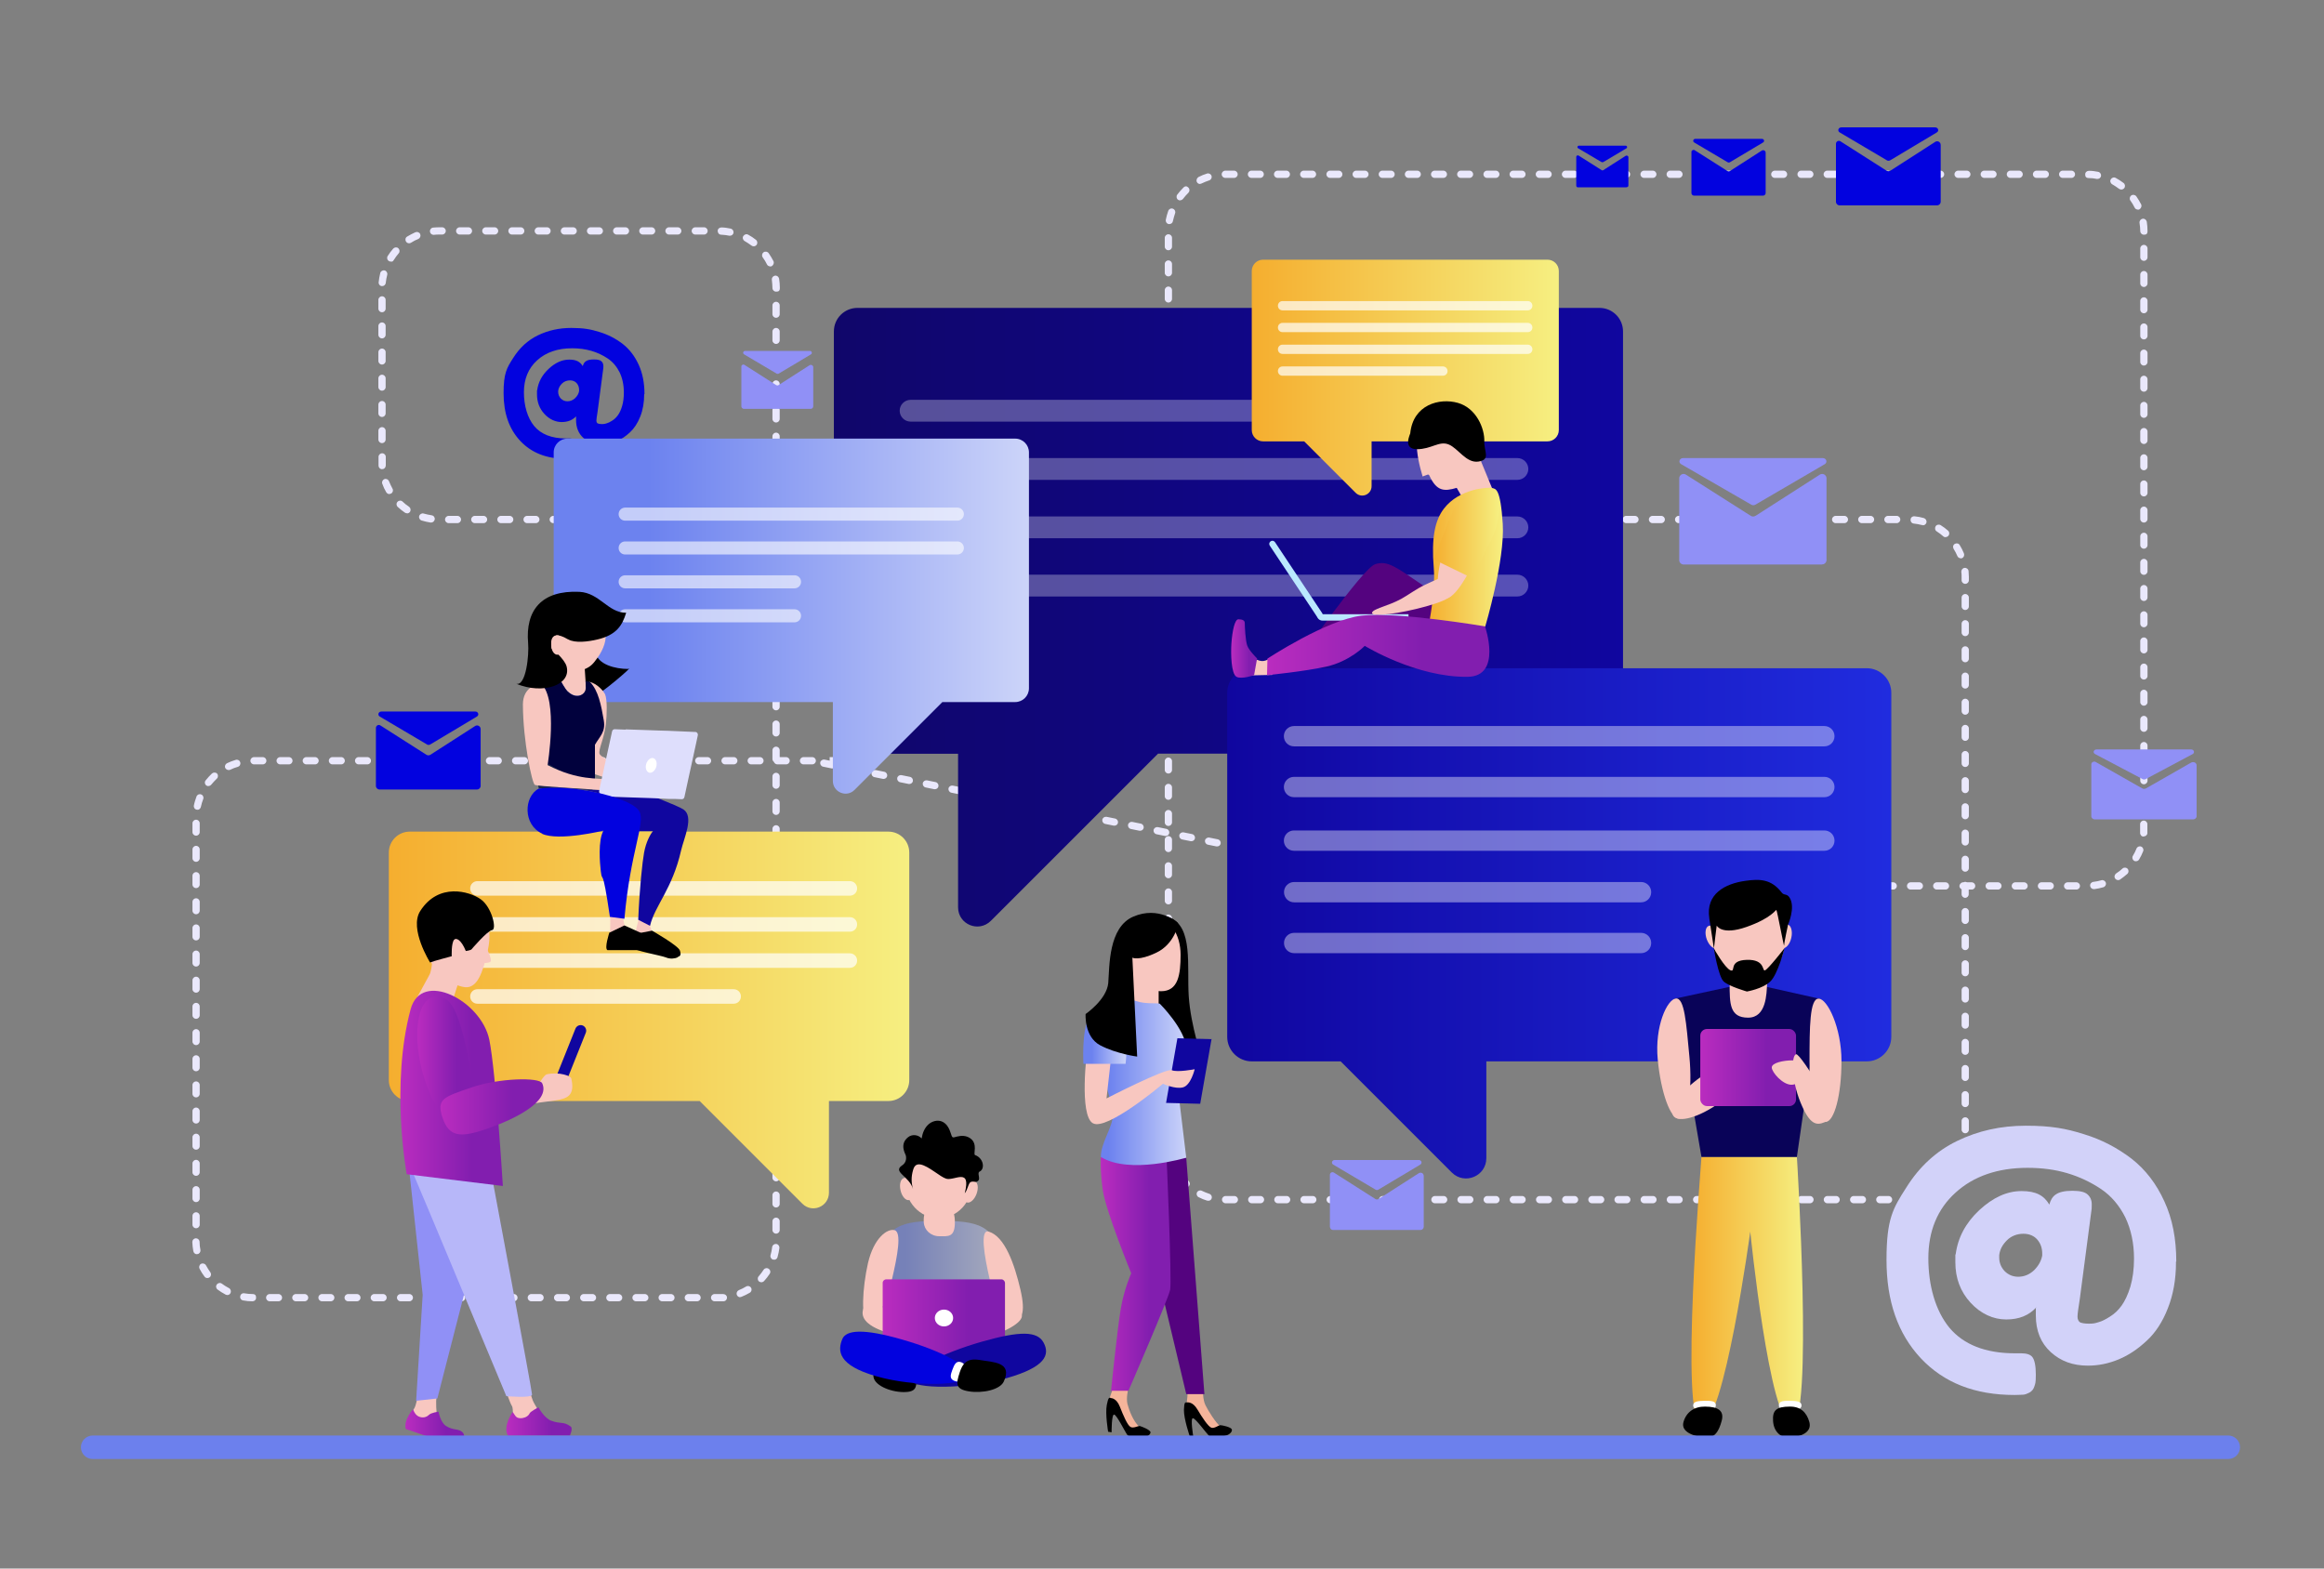
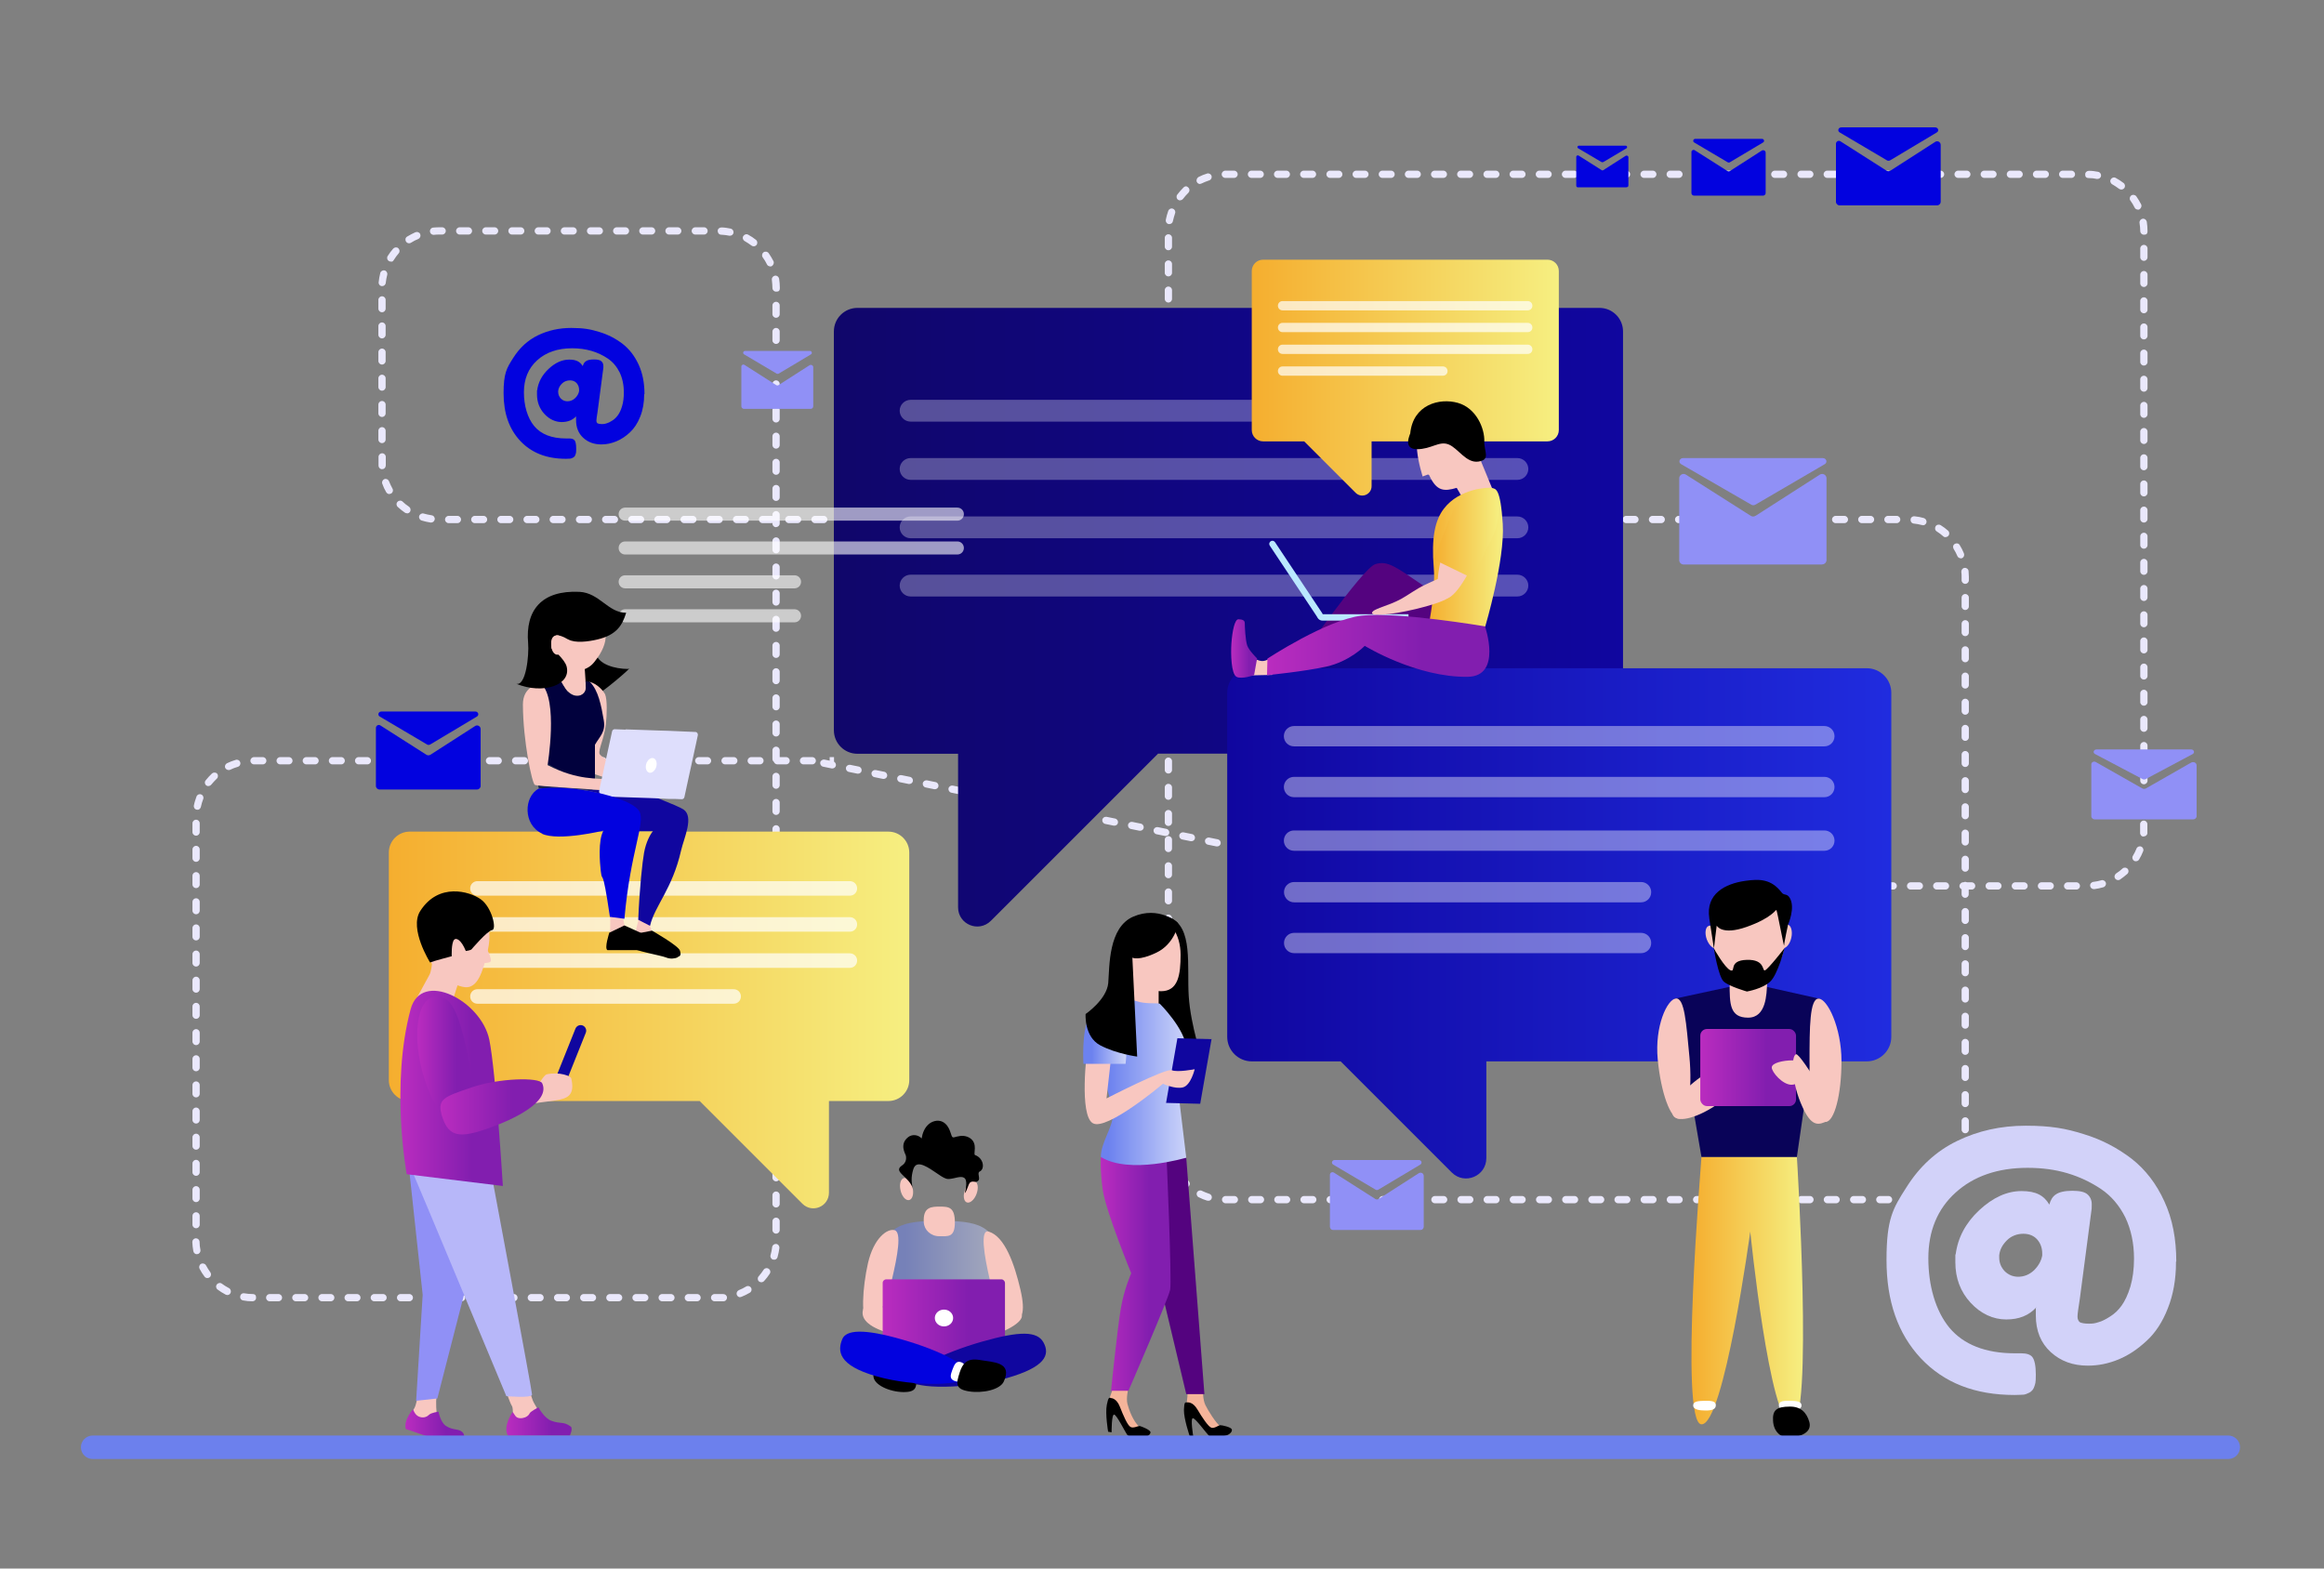
<svg xmlns="http://www.w3.org/2000/svg" id="Layer_1" data-name="Layer 1" version="1.1" viewBox="0 0 1600 1080">
  <rect x="0" y="0" width="1600" height="1080" fill="#808080" stroke="none" />
  <defs>
    <style>
      .cls-1 {
        fill: #dedefc;
      }

      .cls-1, .cls-2, .cls-3, .cls-4, .cls-5, .cls-6, .cls-7, .cls-8, .cls-9, .cls-10, .cls-11, .cls-12, .cls-13, .cls-14, .cls-15, .cls-16, .cls-17, .cls-18, .cls-19, .cls-20, .cls-21, .cls-22, .cls-23, .cls-24, .cls-25, .cls-26, .cls-27, .cls-28, .cls-29, .cls-30, .cls-31, .cls-32, .cls-33, .cls-34, .cls-35, .cls-36, .cls-37, .cls-38, .cls-39, .cls-40 {
        stroke-width: 0px;
      }

      .cls-2 {
        fill: #1a254b;
      }

      .cls-3 {
        fill: #090358;
      }

      .cls-4 {
        fill: #f8c7c0;
      }

      .cls-5 {
        fill: #bae8ff;
      }

      .cls-6 {
        fill: url(#linear-gradient);
      }

      .cls-7 {
        fill: #eae8fc;
      }

      .cls-8 {
        fill: #54037f;
      }

      .cls-9 {
        fill: url(#linear-gradient-11);
      }

      .cls-10 {
        fill: url(#linear-gradient-12);
      }

      .cls-11 {
        fill: url(#linear-gradient-13);
      }

      .cls-12 {
        fill: url(#linear-gradient-10);
      }

      .cls-13 {
        fill: url(#linear-gradient-17);
      }

      .cls-14 {
        fill: url(#linear-gradient-16);
      }

      .cls-15 {
        fill: url(#linear-gradient-19);
      }

      .cls-16 {
        fill: url(#linear-gradient-15);
      }

      .cls-17 {
        fill: url(#linear-gradient-21);
      }

      .cls-18 {
        fill: url(#linear-gradient-18);
      }

      .cls-19 {
        fill: url(#linear-gradient-14);
      }

      .cls-20 {
        fill: url(#linear-gradient-20);
      }

      .cls-21 {
        fill: url(#linear-gradient-6);
        opacity: .5;
      }

      .cls-21, .cls-22, .cls-38 {
        isolation: isolate;
      }

      .cls-22 {
        opacity: .6;
      }

      .cls-22, .cls-36, .cls-38 {
        fill: #fff;
      }

      .cls-23 {
        fill: #f5b49a;
      }

      .cls-24 {
        fill: #000;
      }

      .cls-25 {
        fill: #d2d2f9;
      }

      .cls-41 {
        opacity: .3;
      }

      .cls-42 {
        opacity: .7;
      }

      .cls-26 {
        fill: url(#linear-gradient-4);
      }

      .cls-27 {
        fill: url(#linear-gradient-2);
      }

      .cls-28 {
        fill: url(#linear-gradient-3);
      }

      .cls-29 {
        fill: url(#linear-gradient-8);
      }

      .cls-30 {
        fill: url(#linear-gradient-9);
      }

      .cls-31 {
        fill: url(#linear-gradient-7);
      }

      .cls-32 {
        fill: url(#linear-gradient-5);
      }

      .cls-33 {
        fill: #0202df;
      }

      .cls-34 {
        fill: #9090f6;
      }

      .cls-35 {
        fill: #10069f;
      }

      .cls-37 {
        fill: #b7b7f9;
      }

      .cls-38 {
        opacity: .4;
      }

      .cls-39 {
        fill: #01013d;
      }

      .cls-40 {
        fill: #6c80ed;
      }
    </style>
    <linearGradient id="linear-gradient" x1="574.1" y1="655" x2="1117.4" y2="655" gradientTransform="translate(0 1080) scale(1 -1)" gradientUnits="userSpaceOnUse">
      <stop offset="0" stop-color="#10066a" />
      <stop offset="1" stop-color="#10069f" />
    </linearGradient>
    <linearGradient id="linear-gradient-2" x1="381.2" y1="655.8" x2="708.4" y2="655.8" gradientTransform="translate(0 1080) scale(1 -1)" gradientUnits="userSpaceOnUse">
      <stop offset=".2" stop-color="#6c82ef" />
      <stop offset="1" stop-color="#ccd4f9" />
    </linearGradient>
    <linearGradient id="linear-gradient-3" x1="267.7" y1="54.3" x2="626" y2="54.3" gradientTransform="translate(0 648)" gradientUnits="userSpaceOnUse">
      <stop offset="0" stop-color="#f5ae2f" />
      <stop offset=".7" stop-color="#f5db67" />
      <stop offset="1" stop-color="#f6ef81" />
    </linearGradient>
    <linearGradient id="linear-gradient-4" x1="844.9" y1="444.2" x2="1302.1" y2="444.2" gradientTransform="translate(0 1080) scale(1 -1)" gradientUnits="userSpaceOnUse">
      <stop offset="0" stop-color="#10069f" />
      <stop offset="1" stop-color="#202cdf" />
    </linearGradient>
    <linearGradient id="linear-gradient-5" x1="861.8" y1="-388" x2="1073.2" y2="-388" gradientTransform="translate(0 648)" gradientUnits="userSpaceOnUse">
      <stop offset="0" stop-color="#f5ae2f" />
      <stop offset=".7" stop-color="#f5db67" />
      <stop offset="1" stop-color="#f6ef81" />
    </linearGradient>
    <linearGradient id="linear-gradient-6" x1="607.3" y1="192.7" x2="687.2" y2="192.7" gradientTransform="translate(0 1080) scale(1 -1)" gradientUnits="userSpaceOnUse">
      <stop offset=".2" stop-color="#6c82ef" />
      <stop offset="1" stop-color="#ccd4f9" />
    </linearGradient>
    <linearGradient id="linear-gradient-7" x1="607.8" y1="259.5" x2="692" y2="259.5" gradientTransform="translate(0 648)" gradientUnits="userSpaceOnUse">
      <stop offset="0" stop-color="#ba2cbf" />
      <stop offset=".7" stop-color="#821eaf" />
    </linearGradient>
    <linearGradient id="linear-gradient-8" x1="983.8" y1="-264.3" x2="1034.7" y2="-264.3" gradientTransform="translate(0 648)" gradientUnits="userSpaceOnUse">
      <stop offset="0" stop-color="#f5ae2f" />
      <stop offset=".7" stop-color="#f5db67" />
      <stop offset="1" stop-color="#f6ef81" />
    </linearGradient>
    <linearGradient id="linear-gradient-9" x1="847.6" y1="-201.5" x2="865.5" y2="-201.5" gradientTransform="translate(0 648)" gradientUnits="userSpaceOnUse">
      <stop offset="0" stop-color="#ba2cbf" />
      <stop offset=".7" stop-color="#821eaf" />
    </linearGradient>
    <linearGradient id="linear-gradient-10" x1="987" y1="-280.8" x2="1032.2" y2="-280.8" gradientTransform="translate(0 648)" gradientUnits="userSpaceOnUse">
      <stop offset="0" stop-color="#f5ae2f" />
      <stop offset=".7" stop-color="#f5db67" />
      <stop offset="1" stop-color="#f6ef81" />
    </linearGradient>
    <linearGradient id="linear-gradient-11" x1="872.3" y1="-203.3" x2="1025.4" y2="-203.3" gradientTransform="translate(0 648)" gradientUnits="userSpaceOnUse">
      <stop offset="0" stop-color="#ba2cbf" />
      <stop offset=".7" stop-color="#821eaf" />
    </linearGradient>
    <linearGradient id="linear-gradient-12" x1="757.8" y1="228.7" x2="805.8" y2="228.7" gradientTransform="translate(0 648)" gradientUnits="userSpaceOnUse">
      <stop offset="0" stop-color="#ba2cbf" />
      <stop offset=".7" stop-color="#821eaf" />
    </linearGradient>
    <linearGradient id="linear-gradient-13" x1="749.5" y1="335.6" x2="816.9" y2="335.6" gradientTransform="translate(0 1080) scale(1 -1)" gradientUnits="userSpaceOnUse">
      <stop offset=".2" stop-color="#6c82ef" />
      <stop offset="1" stop-color="#ccd4f9" />
    </linearGradient>
    <linearGradient id="linear-gradient-14" x1="745.7" y1="366.6" x2="775.5" y2="366.6" gradientTransform="translate(0 1080) scale(1 -1)" gradientUnits="userSpaceOnUse">
      <stop offset=".2" stop-color="#6c82ef" />
      <stop offset="1" stop-color="#ccd4f9" />
    </linearGradient>
    <linearGradient id="linear-gradient-15" x1="279" y1="333.2" x2="319.5" y2="333.2" gradientTransform="translate(0 648)" gradientUnits="userSpaceOnUse">
      <stop offset="0" stop-color="#ba2cbf" />
      <stop offset=".7" stop-color="#821eaf" />
    </linearGradient>
    <linearGradient id="linear-gradient-16" x1="348.6" y1="330.8" x2="393.6" y2="330.8" gradientTransform="translate(0 648)" gradientUnits="userSpaceOnUse">
      <stop offset="0" stop-color="#ba2cbf" />
      <stop offset=".7" stop-color="#821eaf" />
    </linearGradient>
    <linearGradient id="linear-gradient-17" x1="275.6" y1="101.4" x2="346.2" y2="101.4" gradientTransform="translate(0 648)" gradientUnits="userSpaceOnUse">
      <stop offset="0" stop-color="#ba2cbf" />
      <stop offset=".7" stop-color="#821eaf" />
    </linearGradient>
    <linearGradient id="linear-gradient-18" x1="287.3" y1="83" x2="325.8" y2="83" gradientTransform="translate(0 648)" gradientUnits="userSpaceOnUse">
      <stop offset="0" stop-color="#ba2cbf" />
      <stop offset=".7" stop-color="#821eaf" />
    </linearGradient>
    <linearGradient id="linear-gradient-19" x1="303.2" y1="114.1" x2="374.1" y2="114.1" gradientTransform="translate(0 648)" gradientUnits="userSpaceOnUse">
      <stop offset="0" stop-color="#ba2cbf" />
      <stop offset=".7" stop-color="#821eaf" />
    </linearGradient>
    <linearGradient id="linear-gradient-20" x1="1164.5" y1="240.7" x2="1241.4" y2="240.7" gradientTransform="translate(0 648)" gradientUnits="userSpaceOnUse">
      <stop offset="0" stop-color="#f5ae2f" />
      <stop offset=".7" stop-color="#f5db67" />
      <stop offset="1" stop-color="#f6ef81" />
    </linearGradient>
    <linearGradient id="linear-gradient-21" x1="1170.6" y1="87" x2="1236.4" y2="87" gradientTransform="translate(0 648)" gradientUnits="userSpaceOnUse">
      <stop offset="0" stop-color="#ba2cbf" />
      <stop offset=".7" stop-color="#821eaf" />
    </linearGradient>
  </defs>
  <g>
    <rect class="cls-7" x="571.2" y="521.3" width="3" height="5" />
    <path class="cls-7" d="M494.9,896h-2.9c-1.4,0-2.5-1.1-2.5-2.5s1.1-2.5,2.5-2.5h5.8c1.4,0,2.6.9,2.7,2.3.1,1.4-.9,2.6-2.3,2.7h-3.3ZM479.9,896h-6c-1.4,0-2.5-1.1-2.5-2.5s1.1-2.5,2.5-2.5h6c1.4,0,2.5,1.1,2.5,2.5s-1.1,2.5-2.5,2.5ZM461.9,896h-6c-1.4,0-2.5-1.1-2.5-2.5s1.1-2.5,2.5-2.5h6c1.4,0,2.5,1.1,2.5,2.5s-1.1,2.5-2.5,2.5ZM443.9,896h-6c-1.4,0-2.5-1.1-2.5-2.5s1.1-2.5,2.5-2.5h6c1.4,0,2.5,1.1,2.5,2.5s-1.1,2.5-2.5,2.5ZM425.9,896h-6c-1.4,0-2.5-1.1-2.5-2.5s1.1-2.5,2.5-2.5h6c1.4,0,2.5,1.1,2.5,2.5s-1.1,2.5-2.5,2.5ZM407.9,896h-6c-1.4,0-2.5-1.1-2.5-2.5s1.1-2.5,2.5-2.5h6c1.4,0,2.5,1.1,2.5,2.5s-1.1,2.5-2.5,2.5ZM389.9,896h-6c-1.4,0-2.5-1.1-2.5-2.5s1.1-2.5,2.5-2.5h6c1.4,0,2.5,1.1,2.5,2.5s-1.1,2.5-2.5,2.5ZM371.8,896h-6c-1.4,0-2.5-1.1-2.5-2.5s1.1-2.5,2.5-2.5h6c1.4,0,2.5,1.1,2.5,2.5s-1.1,2.5-2.5,2.5ZM353.8,896h-6c-1.4,0-2.5-1.1-2.5-2.5s1.1-2.5,2.5-2.5h6c1.4,0,2.5,1.1,2.5,2.5s-1.1,2.5-2.5,2.5ZM335.8,896h-6c-1.4,0-2.5-1.1-2.5-2.5s1.1-2.5,2.5-2.5h6c1.4,0,2.5,1.1,2.5,2.5s-1.1,2.5-2.5,2.5ZM317.8,896h-6c-1.4,0-2.5-1.1-2.5-2.5s1.1-2.5,2.5-2.5h6c1.4,0,2.5,1.1,2.5,2.5s-1.1,2.5-2.5,2.5ZM299.8,896h-6c-1.4,0-2.5-1.1-2.5-2.5s1.1-2.5,2.5-2.5h6c1.4,0,2.5,1.1,2.5,2.5s-1.1,2.5-2.5,2.5ZM281.8,896h-6c-1.4,0-2.5-1.1-2.5-2.5s1.1-2.5,2.5-2.5h6c1.4,0,2.5,1.1,2.5,2.5s-1.1,2.5-2.5,2.5ZM263.7,896h-6c-1.4,0-2.5-1.1-2.5-2.5s1.1-2.5,2.5-2.5h6c1.4,0,2.5,1.1,2.5,2.5s-1.1,2.5-2.5,2.5ZM245.7,896h-6c-1.4,0-2.5-1.1-2.5-2.5s1.1-2.5,2.5-2.5h6c1.4,0,2.5,1.1,2.5,2.5s-1.1,2.5-2.5,2.5ZM227.7,896h-6c-1.4,0-2.5-1.1-2.5-2.5s1.1-2.5,2.5-2.5h6c1.4,0,2.5,1.1,2.5,2.5s-1.1,2.5-2.5,2.5ZM209.7,896h-6c-1.4,0-2.5-1.1-2.5-2.5s1.1-2.5,2.5-2.5h6c1.4,0,2.5,1.1,2.5,2.5s-1.1,2.5-2.5,2.5ZM191.7,896h-6c-1.4,0-2.5-1.1-2.5-2.5s1.1-2.5,2.5-2.5h6c1.4,0,2.5,1.1,2.5,2.5s-1.1,2.5-2.5,2.5ZM173.7,896h0c-2.1,0-4.3-.2-6.3-.6-1.4-.2-2.3-1.5-2-2.9.2-1.4,1.5-2.3,2.9-2,1.8.3,3.7.5,5.6.5s2.5,1.2,2.4,2.6c0,1.4-1.1,2.4-2.5,2.4h0ZM509.6,893.2c-1,0-1.9-.6-2.3-1.6-.5-1.3.1-2.7,1.4-3.3,1.7-.7,3.4-1.5,5-2.5,1.2-.7,2.7-.3,3.4.9s.3,2.7-.9,3.4c-1.8,1.1-3.8,2-5.7,2.8-.3,0-.6.2-.9.2h0ZM156.3,891.6c-.4,0-.8,0-1.1-.3-1.9-1-3.7-2.1-5.4-3.4-1.1-.8-1.4-2.4-.5-3.5.8-1.1,2.4-1.4,3.5-.5,1.5,1.1,3.1,2.1,4.8,3,1.2.6,1.7,2.1,1.1,3.4-.4.9-1.3,1.4-2.2,1.4h-.2ZM524.2,882.9c-.6,0-1.2-.2-1.7-.6-1-.9-1.1-2.5-.2-3.5,1.2-1.4,2.4-2.9,3.4-4.5.8-1.2,2.3-1.5,3.5-.7s1.5,2.3.7,3.5c-1.2,1.8-2.5,3.5-3.9,5-.5.5-1.2.8-1.9.8h.1ZM142.8,880c-.8,0-1.5-.3-2-1-1.3-1.7-2.4-3.5-3.4-5.4-.6-1.2-.2-2.7,1-3.4,1.2-.6,2.7-.2,3.4,1,.9,1.7,1.9,3.2,3,4.8.8,1.1.6,2.7-.5,3.5-.4.3-1,.5-1.5.5h0ZM532.9,867.3h-.7c-1.3-.4-2.1-1.8-1.7-3.1.5-1.8.9-3.6,1.1-5.5.2-1.4,1.4-2.3,2.8-2.2,1.4.2,2.3,1.4,2.2,2.8-.3,2.1-.7,4.2-1.3,6.3-.3,1.1-1.3,1.8-2.4,1.8h0ZM135.6,863.6c-1.2,0-2.2-.8-2.5-2.1-.4-2.1-.6-4.2-.7-6.3,0-1.4,1-2.5,2.4-2.6,1.4,0,2.5,1,2.6,2.4,0,1.9.2,3.8.6,5.6.2,1.4-.7,2.7-2,2.9h-.5,0ZM534.3,849.4c-1.4,0-2.5-1.1-2.5-2.5v-6c0-1.4,1.1-2.5,2.5-2.5s2.5,1.1,2.5,2.5v6c0,1.4-1.1,2.5-2.5,2.5ZM135,845.7c-1.4,0-2.5-1.1-2.5-2.5v-6c0-1.4,1.1-2.5,2.5-2.5s2.5,1.1,2.5,2.5v6c0,1.4-1.1,2.5-2.5,2.5ZM534.3,831.4c-1.4,0-2.5-1.1-2.5-2.5v-6c0-1.4,1.1-2.5,2.5-2.5s2.5,1.1,2.5,2.5v6c0,1.4-1.1,2.5-2.5,2.5ZM1313.5,828.5h-1.3c-1.4,0-2.5-1.1-2.5-2.5s1.1-2.5,2.5-2.5h1.3c1.5,0,2.9,0,4.4-.3,1.4,0,2.6.8,2.8,2.2.2,1.4-.8,2.6-2.2,2.8-1.6.2-3.3.3-4.9.3h-.1ZM1300.2,828.5h-6c-1.4,0-2.5-1.1-2.5-2.5s1.1-2.5,2.5-2.5h6c1.4,0,2.5,1.1,2.5,2.5s-1.1,2.5-2.5,2.5ZM1282.2,828.5h-6c-1.4,0-2.5-1.1-2.5-2.5s1.1-2.5,2.5-2.5h6c1.4,0,2.5,1.1,2.5,2.5s-1.1,2.5-2.5,2.5ZM1264.1,828.5h-6c-1.4,0-2.5-1.1-2.5-2.5s1.1-2.5,2.5-2.5h6c1.4,0,2.5,1.1,2.5,2.5s-1.1,2.5-2.5,2.5ZM1246.1,828.5h-6c-1.4,0-2.5-1.1-2.5-2.5s1.1-2.5,2.5-2.5h6c1.4,0,2.5,1.1,2.5,2.5s-1.1,2.5-2.5,2.5ZM1228.1,828.5h-6c-1.4,0-2.5-1.1-2.5-2.5s1.1-2.5,2.5-2.5h6c1.4,0,2.5,1.1,2.5,2.5s-1.1,2.5-2.5,2.5ZM1210.1,828.5h-6c-1.4,0-2.5-1.1-2.5-2.5s1.1-2.5,2.5-2.5h6c1.4,0,2.5,1.1,2.5,2.5s-1.1,2.5-2.5,2.5ZM1192.1,828.5h-6c-1.4,0-2.5-1.1-2.5-2.5s1.1-2.5,2.5-2.5h6c1.4,0,2.5,1.1,2.5,2.5s-1.1,2.5-2.5,2.5ZM1174.1,828.5h-6c-1.4,0-2.5-1.1-2.5-2.5s1.1-2.5,2.5-2.5h6c1.4,0,2.5,1.1,2.5,2.5s-1.1,2.5-2.5,2.5ZM1156,828.5h-6c-1.4,0-2.5-1.1-2.5-2.5s1.1-2.5,2.5-2.5h6c1.4,0,2.5,1.1,2.5,2.5s-1.1,2.5-2.5,2.5ZM1138,828.5h-6c-1.4,0-2.5-1.1-2.5-2.5s1.1-2.5,2.5-2.5h6c1.4,0,2.5,1.1,2.5,2.5s-1.1,2.5-2.5,2.5ZM1120,828.5h-6c-1.4,0-2.5-1.1-2.5-2.5s1.1-2.5,2.5-2.5h6c1.4,0,2.5,1.1,2.5,2.5s-1.1,2.5-2.5,2.5ZM1102,828.5h-6c-1.4,0-2.5-1.1-2.5-2.5s1.1-2.5,2.5-2.5h6c1.4,0,2.5,1.1,2.5,2.5s-1.1,2.5-2.5,2.5ZM1084,828.5h-6c-1.4,0-2.5-1.1-2.5-2.5s1.1-2.5,2.5-2.5h6c1.4,0,2.5,1.1,2.5,2.5s-1.1,2.5-2.5,2.5ZM1066,828.5h-6c-1.4,0-2.5-1.1-2.5-2.5s1.1-2.5,2.5-2.5h6c1.4,0,2.5,1.1,2.5,2.5s-1.1,2.5-2.5,2.5ZM1047.9,828.5h-6c-1.4,0-2.5-1.1-2.5-2.5s1.1-2.5,2.5-2.5h6c1.4,0,2.5,1.1,2.5,2.5s-1.1,2.5-2.5,2.5ZM1029.9,828.5h-6c-1.4,0-2.5-1.1-2.5-2.5s1.1-2.5,2.5-2.5h6c1.4,0,2.5,1.1,2.5,2.5s-1.1,2.5-2.5,2.5ZM1011.9,828.5h-6c-1.4,0-2.5-1.1-2.5-2.5s1.1-2.5,2.5-2.5h6c1.4,0,2.5,1.1,2.5,2.5s-1.1,2.5-2.5,2.5ZM993.9,828.5h-6c-1.4,0-2.5-1.1-2.5-2.5s1.1-2.5,2.5-2.5h6c1.4,0,2.5,1.1,2.5,2.5s-1.1,2.5-2.5,2.5ZM975.9,828.5h-6c-1.4,0-2.5-1.1-2.5-2.5s1.1-2.5,2.5-2.5h6c1.4,0,2.5,1.1,2.5,2.5s-1.1,2.5-2.5,2.5ZM957.9,828.5h-6c-1.4,0-2.5-1.1-2.5-2.5s1.1-2.5,2.5-2.5h6c1.4,0,2.5,1.1,2.5,2.5s-1.1,2.5-2.5,2.5ZM939.8,828.5h-6c-1.4,0-2.5-1.1-2.5-2.5s1.1-2.5,2.5-2.5h6c1.4,0,2.5,1.1,2.5,2.5s-1.1,2.5-2.5,2.5ZM921.8,828.5h-6c-1.4,0-2.5-1.1-2.5-2.5s1.1-2.5,2.5-2.5h6c1.4,0,2.5,1.1,2.5,2.5s-1.1,2.5-2.5,2.5ZM903.8,828.5h-6c-1.4,0-2.5-1.1-2.5-2.5s1.1-2.5,2.5-2.5h6c1.4,0,2.5,1.1,2.5,2.5s-1.1,2.5-2.5,2.5ZM885.8,828.5h-6c-1.4,0-2.5-1.1-2.5-2.5s1.1-2.5,2.5-2.5h6c1.4,0,2.5,1.1,2.5,2.5s-1.1,2.5-2.5,2.5ZM867.8,828.5h-6c-1.4,0-2.5-1.1-2.5-2.5s1.1-2.5,2.5-2.5h6c1.4,0,2.5,1.1,2.5,2.5s-1.1,2.5-2.5,2.5ZM849.8,828.5h-6c-1.4,0-2.5-1.1-2.5-2.5s1.1-2.5,2.5-2.5h6c1.4,0,2.5,1.1,2.5,2.5s-1.1,2.5-2.5,2.5ZM135,827.7c-1.4,0-2.5-1.1-2.5-2.5v-6c0-1.4,1.1-2.5,2.5-2.5s2.5,1.1,2.5,2.5v6c0,1.4-1.1,2.5-2.5,2.5ZM831.9,826.7h-.8c-2-.6-4-1.4-5.9-2.4-1.2-.6-1.7-2.1-1.1-3.3.6-1.2,2.1-1.7,3.3-1.1,1.7.8,3.4,1.5,5.2,2.1,1.3.4,2,1.8,1.6,3.1-.3,1.1-1.3,1.7-2.4,1.7h.1ZM1329.7,825c-1,0-1.9-.5-2.3-1.5-.6-1.3,0-2.7,1.3-3.3,1.7-.8,3.4-1.7,4.9-2.7,1.2-.8,2.7-.4,3.5.7.8,1.2.4,2.7-.7,3.5-1.8,1.2-3.7,2.2-5.6,3.1-.3,0-.7.2-1,.2h-.1ZM816.6,817.5c-.6,0-1.2-.2-1.7-.7-1.5-1.5-3-3.1-4.3-4.7-.8-1.1-.6-2.7.5-3.5s2.7-.6,3.5.5c1.1,1.5,2.4,2.9,3.8,4.2,1,1,1,2.5,0,3.5s-1.1.8-1.8.8h0ZM1343.9,814.2c-.6,0-1.1-.2-1.6-.6-1.1-.9-1.2-2.5-.3-3.5,1.2-1.4,2.3-3,3.3-4.6.7-1.2,2.2-1.6,3.4-.9,1.2.7,1.6,2.2.9,3.4-1.1,1.8-2.3,3.6-3.7,5.2-.5.6-1.2.9-1.9.9h-.1ZM534.3,813.4c-1.4,0-2.5-1.1-2.5-2.5v-6c0-1.4,1.1-2.5,2.5-2.5s2.5,1.1,2.5,2.5v6c0,1.4-1.1,2.5-2.5,2.5ZM135,809.6c-1.4,0-2.5-1.1-2.5-2.5v-6c0-1.4,1.1-2.5,2.5-2.5s2.5,1.1,2.5,2.5v6c0,1.4-1.1,2.5-2.5,2.5ZM806.8,802.6c-1,0-2-.6-2.3-1.6-.7-2-1.3-4.1-1.7-6.1-.3-1.4.6-2.7,2-2.9,1.3-.3,2.7.6,2.9,2,.4,1.8.9,3.7,1.5,5.4.5,1.3-.2,2.7-1.5,3.2-.3,0-.6.2-.9.2v-.2h0ZM1351.9,798.3h-.6c-1.3-.3-2.2-1.7-1.8-3,.4-1.8.7-3.7.9-5.5,0-1.4,1.3-2.4,2.7-2.3,1.4,0,2.4,1.3,2.3,2.7-.2,2.1-.5,4.2-1,6.3-.3,1.1-1.3,1.9-2.4,1.9h0ZM534.3,795.4c-1.4,0-2.5-1.1-2.5-2.5v-6c0-1.4,1.1-2.5,2.5-2.5s2.5,1.1,2.5,2.5v6c0,1.4-1.1,2.5-2.5,2.5ZM135,791.6c-1.4,0-2.5-1.1-2.5-2.5v-6c0-1.4,1.1-2.5,2.5-2.5s2.5,1.1,2.5,2.5v6c0,1.4-1.1,2.5-2.5,2.5ZM804.4,784.9c-1.4,0-2.5-1.1-2.5-2.5v-6c0-1.4,1.1-2.5,2.5-2.5s2.5,1.1,2.5,2.5v6c0,1.4-1.1,2.5-2.5,2.5ZM1353,780.3c-1.4,0-2.5-1.1-2.5-2.5v-6c0-1.4,1.1-2.5,2.5-2.5s2.5,1.1,2.5,2.5v6c0,1.4-1.1,2.5-2.5,2.5ZM534.3,777.3c-1.4,0-2.5-1.1-2.5-2.5v-6c0-1.4,1.1-2.5,2.5-2.5s2.5,1.1,2.5,2.5v6c0,1.4-1.1,2.5-2.5,2.5ZM135,773.6c-1.4,0-2.5-1.1-2.5-2.5v-6c0-1.4,1.1-2.5,2.5-2.5s2.5,1.1,2.5,2.5v6c0,1.4-1.1,2.5-2.5,2.5ZM804.4,766.9c-1.4,0-2.5-1.1-2.5-2.5v-6c0-1.4,1.1-2.5,2.5-2.5s2.5,1.1,2.5,2.5v6c0,1.4-1.1,2.5-2.5,2.5ZM1353,762.3c-1.4,0-2.5-1.1-2.5-2.5v-6c0-1.4,1.1-2.5,2.5-2.5s2.5,1.1,2.5,2.5v6c0,1.4-1.1,2.5-2.5,2.5ZM534.3,759.3c-1.4,0-2.5-1.1-2.5-2.5v-6c0-1.4,1.1-2.5,2.5-2.5s2.5,1.1,2.5,2.5v6c0,1.4-1.1,2.5-2.5,2.5ZM135,755.6c-1.4,0-2.5-1.1-2.5-2.5v-6c0-1.4,1.1-2.5,2.5-2.5s2.5,1.1,2.5,2.5v6c0,1.4-1.1,2.5-2.5,2.5ZM804.4,748.8c-1.4,0-2.5-1.1-2.5-2.5v-6c0-1.4,1.1-2.5,2.5-2.5s2.5,1.1,2.5,2.5v6c0,1.4-1.1,2.5-2.5,2.5ZM1353,744.3c-1.4,0-2.5-1.1-2.5-2.5v-6c0-1.4,1.1-2.5,2.5-2.5s2.5,1.1,2.5,2.5v6c0,1.4-1.1,2.5-2.5,2.5ZM534.3,741.3c-1.4,0-2.5-1.1-2.5-2.5v-6c0-1.4,1.1-2.5,2.5-2.5s2.5,1.1,2.5,2.5v6c0,1.4-1.1,2.5-2.5,2.5ZM135,737.6c-1.4,0-2.5-1.1-2.5-2.5v-6c0-1.4,1.1-2.5,2.5-2.5s2.5,1.1,2.5,2.5v6c0,1.4-1.1,2.5-2.5,2.5ZM804.4,730.8c-1.4,0-2.5-1.1-2.5-2.5v-6c0-1.4,1.1-2.5,2.5-2.5s2.5,1.1,2.5,2.5v6c0,1.4-1.1,2.5-2.5,2.5ZM1353,726.3c-1.4,0-2.5-1.1-2.5-2.5v-6c0-1.4,1.1-2.5,2.5-2.5s2.5,1.1,2.5,2.5v6c0,1.4-1.1,2.5-2.5,2.5ZM534.3,723.3c-1.4,0-2.5-1.1-2.5-2.5v-6c0-1.4,1.1-2.5,2.5-2.5s2.5,1.1,2.5,2.5v6c0,1.4-1.1,2.5-2.5,2.5ZM135,719.6c-1.4,0-2.5-1.1-2.5-2.5v-6c0-1.4,1.1-2.5,2.5-2.5s2.5,1.1,2.5,2.5v6c0,1.4-1.1,2.5-2.5,2.5ZM804.4,712.8c-1.4,0-2.5-1.1-2.5-2.5v-6c0-1.4,1.1-2.5,2.5-2.5s2.5,1.1,2.5,2.5v6c0,1.4-1.1,2.5-2.5,2.5ZM1353,708.3c-1.4,0-2.5-1.1-2.5-2.5v-6c0-1.4,1.1-2.5,2.5-2.5s2.5,1.1,2.5,2.5v6c0,1.4-1.1,2.5-2.5,2.5ZM534.3,705.3c-1.4,0-2.5-1.1-2.5-2.5v-6c0-1.4,1.1-2.5,2.5-2.5s2.5,1.1,2.5,2.5v6c0,1.4-1.1,2.5-2.5,2.5ZM135,701.5c-1.4,0-2.5-1.1-2.5-2.5v-6c0-1.4,1.1-2.5,2.5-2.5s2.5,1.1,2.5,2.5v6c0,1.4-1.1,2.5-2.5,2.5ZM804.4,694.8c-1.4,0-2.5-1.1-2.5-2.5v-6c0-1.4,1.1-2.5,2.5-2.5s2.5,1.1,2.5,2.5v6c0,1.4-1.1,2.5-2.5,2.5ZM1353,690.3c-1.4,0-2.5-1.1-2.5-2.5v-6c0-1.4,1.1-2.5,2.5-2.5s2.5,1.1,2.5,2.5v6c0,1.4-1.1,2.5-2.5,2.5ZM534.3,687.3c-1.4,0-2.5-1.1-2.5-2.5v-6c0-1.4,1.1-2.5,2.5-2.5s2.5,1.1,2.5,2.5v6c0,1.4-1.1,2.5-2.5,2.5ZM135,683.5c-1.4,0-2.5-1.1-2.5-2.5v-6c0-1.4,1.1-2.5,2.5-2.5s2.5,1.1,2.5,2.5v6c0,1.4-1.1,2.5-2.5,2.5ZM804.4,676.8c-1.4,0-2.5-1.1-2.5-2.5v-6c0-1.4,1.1-2.5,2.5-2.5s2.5,1.1,2.5,2.5v6c0,1.4-1.1,2.5-2.5,2.5ZM1353,672.2c-1.4,0-2.5-1.1-2.5-2.5v-6c0-1.4,1.1-2.5,2.5-2.5s2.5,1.1,2.5,2.5v6c0,1.4-1.1,2.5-2.5,2.5ZM534.3,669.2c-1.4,0-2.5-1.1-2.5-2.5v-6c0-1.4,1.1-2.5,2.5-2.5s2.5,1.1,2.5,2.5v6c0,1.4-1.1,2.5-2.5,2.5ZM135,665.5c-1.4,0-2.5-1.1-2.5-2.5v-6c0-1.4,1.1-2.5,2.5-2.5s2.5,1.1,2.5,2.5v6c0,1.4-1.1,2.5-2.5,2.5ZM804.4,658.8c-1.4,0-2.5-1.1-2.5-2.5v-6c0-1.4,1.1-2.5,2.5-2.5s2.5,1.1,2.5,2.5v6c0,1.4-1.1,2.5-2.5,2.5ZM1353,654.2c-1.4,0-2.5-1.1-2.5-2.5v-6c0-1.4,1.1-2.5,2.5-2.5s2.5,1.1,2.5,2.5v6c0,1.4-1.1,2.5-2.5,2.5ZM534.3,651.2c-1.4,0-2.5-1.1-2.5-2.5v-6c0-1.4,1.1-2.5,2.5-2.5s2.5,1.1,2.5,2.5v6c0,1.4-1.1,2.5-2.5,2.5ZM135,647.5c-1.4,0-2.5-1.1-2.5-2.5v-6c0-1.4,1.1-2.5,2.5-2.5s2.5,1.1,2.5,2.5v6c0,1.4-1.1,2.5-2.5,2.5ZM804.4,640.7c-1.4,0-2.5-1.1-2.5-2.5v-6c0-1.4,1.1-2.5,2.5-2.5s2.5,1.1,2.5,2.5v6c0,1.4-1.1,2.5-2.5,2.5ZM1353,636.2c-1.4,0-2.5-1.1-2.5-2.5v-6c0-1.4,1.1-2.5,2.5-2.5s2.5,1.1,2.5,2.5v6c0,1.4-1.1,2.5-2.5,2.5ZM534.3,633.2c-1.4,0-2.5-1.1-2.5-2.5v-6c0-1.4,1.1-2.5,2.5-2.5s2.5,1.1,2.5,2.5v6c0,1.4-1.1,2.5-2.5,2.5ZM135,629.5c-1.4,0-2.5-1.1-2.5-2.5v-6c0-1.4,1.1-2.5,2.5-2.5s2.5,1.1,2.5,2.5v6c0,1.4-1.1,2.5-2.5,2.5ZM804.4,622.7c-1.4,0-2.5-1.1-2.5-2.5v-6c0-1.4,1.1-2.5,2.5-2.5s2.5,1.1,2.5,2.5v6c0,1.4-1.1,2.5-2.5,2.5ZM1353,618.2c-1.4,0-2.5-1.1-2.5-2.5v-3.4c-.9-.4-1.5-1.3-1.5-2.3s1.1-2.5,2.5-2.5h.3c.7-.4,1.7-.4,2.4,0h3.2c1.4,0,2.5,1.1,2.5,2.5s-1.1,2.5-2.5,2.5h-2v3.2c0,1.4-1.1,2.5-2.5,2.5h0ZM534.3,615.2c-1.4,0-2.5-1.1-2.5-2.5v-6c0-1.4,1.1-2.5,2.5-2.5s2.5,1.1,2.5,2.5v6c0,1.4-1.1,2.5-2.5,2.5ZM1429.5,612.5h-6c-1.4,0-2.5-1.1-2.5-2.5s1.1-2.5,2.5-2.5h6c1.4,0,2.5,1.1,2.5,2.5s-1.1,2.5-2.5,2.5ZM1411.5,612.5h-6c-1.4,0-2.5-1.1-2.5-2.5s1.1-2.5,2.5-2.5h6c1.4,0,2.5,1.1,2.5,2.5s-1.1,2.5-2.5,2.5ZM1393.5,612.5h-6c-1.4,0-2.5-1.1-2.5-2.5s1.1-2.5,2.5-2.5h6c1.4,0,2.5,1.1,2.5,2.5s-1.1,2.5-2.5,2.5ZM1375.5,612.5h-6c-1.4,0-2.5-1.1-2.5-2.5s1.1-2.5,2.5-2.5h6c1.4,0,2.5,1.1,2.5,2.5s-1.1,2.5-2.5,2.5ZM1339.4,612.5h-6c-1.4,0-2.5-1.1-2.5-2.5s1.1-2.5,2.5-2.5h6c1.4,0,2.5,1.1,2.5,2.5s-1.1,2.5-2.5,2.5ZM1321.4,612.5h-6c-1.4,0-2.5-1.1-2.5-2.5s1.1-2.5,2.5-2.5h6c1.4,0,2.5,1.1,2.5,2.5s-1.1,2.5-2.5,2.5ZM1303.4,612.5h-6c-1.4,0-2.5-1.1-2.5-2.5s1.1-2.5,2.5-2.5h6c1.4,0,2.5,1.1,2.5,2.5s-1.1,2.5-2.5,2.5ZM1285.4,612.5h-6c-1.4,0-2.5-1.1-2.5-2.5s1.1-2.5,2.5-2.5h6c1.4,0,2.5,1.1,2.5,2.5s-1.1,2.5-2.5,2.5ZM1267.4,612.5h-6c-1.4,0-2.5-1.1-2.5-2.5s1.1-2.5,2.5-2.5h6c1.4,0,2.5,1.1,2.5,2.5s-1.1,2.5-2.5,2.5ZM1249.4,612.5h-6c-1.4,0-2.5-1.1-2.5-2.5s1.1-2.5,2.5-2.5h6c1.4,0,2.5,1.1,2.5,2.5s-1.1,2.5-2.5,2.5ZM1231.3,612.5h-6c-1.4,0-2.5-1.1-2.5-2.5s1.1-2.5,2.5-2.5h6c1.4,0,2.5,1.1,2.5,2.5s-1.1,2.5-2.5,2.5ZM1213.3,612.5h-6c-1.4,0-2.5-1.1-2.5-2.5s1.1-2.5,2.5-2.5h6c1.4,0,2.5,1.1,2.5,2.5s-1.1,2.5-2.5,2.5ZM1195.3,612.5h-6c-1.4,0-2.5-1.1-2.5-2.5s1.1-2.5,2.5-2.5h6c1.4,0,2.5,1.1,2.5,2.5s-1.1,2.5-2.5,2.5ZM1177.3,612.5h-6c-1.4,0-2.5-1.1-2.5-2.5s1.1-2.5,2.5-2.5h6c1.4,0,2.5,1.1,2.5,2.5s-1.1,2.5-2.5,2.5ZM1159.3,612.5h-6c-1.4,0-2.5-1.1-2.5-2.5s1.1-2.5,2.5-2.5h6c1.4,0,2.5,1.1,2.5,2.5s-1.1,2.5-2.5,2.5ZM1141.3,612.5h-6c-1.4,0-2.5-1.1-2.5-2.5s1.1-2.5,2.5-2.5h6c1.4,0,2.5,1.1,2.5,2.5s-1.1,2.5-2.5,2.5ZM1123.2,612.5h-6c-1.4,0-2.5-1.1-2.5-2.5s1.1-2.5,2.5-2.5h6c1.4,0,2.5,1.1,2.5,2.5s-1.1,2.5-2.5,2.5ZM1105.2,612.5h-6c-1.4,0-2.5-1.1-2.5-2.5s1.1-2.5,2.5-2.5h6c1.4,0,2.5,1.1,2.5,2.5s-1.1,2.5-2.5,2.5ZM1087.2,612.5h-6c-1.4,0-2.5-1.1-2.5-2.5s1.1-2.5,2.5-2.5h6c1.4,0,2.5,1.1,2.5,2.5s-1.1,2.5-2.5,2.5ZM1069.2,612.5h-6c-1.4,0-2.5-1.1-2.5-2.5s1.1-2.5,2.5-2.5h6c1.4,0,2.5,1.1,2.5,2.5s-1.1,2.5-2.5,2.5ZM1051.2,612.5h-6c-1.4,0-2.5-1.1-2.5-2.5s1.1-2.5,2.5-2.5h6c1.4,0,2.5,1.1,2.5,2.5s-1.1,2.5-2.5,2.5ZM1033.2,612.5h-6c-1.4,0-2.5-1.1-2.5-2.5s1.1-2.5,2.5-2.5h6c1.4,0,2.5,1.1,2.5,2.5s-1.1,2.5-2.5,2.5ZM1015.1,612.5h-6c-1.4,0-2.5-1.1-2.5-2.5s1.1-2.5,2.5-2.5h6c1.4,0,2.5,1.1,2.5,2.5s-1.1,2.5-2.5,2.5ZM997.1,612.5h-6c-1.4,0-2.5-1.1-2.5-2.5s1.1-2.5,2.5-2.5h6c1.4,0,2.5,1.1,2.5,2.5s-1.1,2.5-2.5,2.5ZM1441.5,612.2c-1.2,0-2.3-.9-2.5-2.2-.2-1.4.8-2.6,2.2-2.8,1.9-.2,3.7-.6,5.5-1.1,1.3-.4,2.7.4,3.1,1.7s-.4,2.7-1.7,3.1c-2,.6-4.1,1-6.2,1.3h-.4ZM135,611.5c-1.4,0-2.5-1.1-2.5-2.5v-6c0-1.4,1.1-2.5,2.5-2.5s2.5,1.1,2.5,2.5v6c0,1.4-1.1,2.5-2.5,2.5ZM979.2,611.4h-.5l-5.9-1.2c-1.4-.3-2.2-1.6-2-2.9.3-1.4,1.6-2.2,2.9-2l5.9,1.2c1.4.3,2.2,1.6,2,2.9-.2,1.2-1.3,2-2.4,2ZM961.6,607.8h-.5l-5.9-1.2c-1.4-.3-2.2-1.6-2-2.9.3-1.4,1.6-2.2,2.9-2l5.9,1.2c1.4.3,2.2,1.6,2,2.9-.2,1.2-1.3,2-2.4,2ZM1458.3,606c-.8,0-1.6-.4-2.1-1.1-.8-1.2-.4-2.7.7-3.5,1.6-1,3.1-2.2,4.4-3.4,1-.9,2.6-.8,3.5.2s.8,2.6-.2,3.5c-1.6,1.4-3.3,2.7-5,3.9-.4.3-.9.4-1.4.4h0ZM804.4,604.7c-1.4,0-2.5-1.1-2.5-2.5v-6c0-1.4,1.1-2.5,2.5-2.5s2.5,1.1,2.5,2.5v6c0,1.4-1.1,2.5-2.5,2.5ZM943.9,604.2h-.5l-5.9-1.2c-1.4-.3-2.2-1.6-2-2.9.3-1.4,1.6-2.2,2.9-2l5.9,1.2c1.4.3,2.2,1.6,2,2.9-.2,1.2-1.3,2-2.4,2ZM926.2,600.7h-.5l-5.9-1.2c-1.4-.3-2.2-1.6-2-2.9.3-1.4,1.6-2.2,2.9-2l5.9,1.2c1.4.3,2.2,1.6,2,2.9-.2,1.2-1.3,2-2.4,2ZM1353,600.2c-1.4,0-2.5-1.1-2.5-2.5v-6c0-1.4,1.1-2.5,2.5-2.5s2.5,1.1,2.5,2.5v6c0,1.4-1.1,2.5-2.5,2.5ZM534.3,597.2c-1.4,0-2.5-1.1-2.5-2.5v-6c0-1.4,1.1-2.5,2.5-2.5s2.5,1.1,2.5,2.5v6c0,1.4-1.1,2.5-2.5,2.5ZM908.6,597.1h-.5l-5.9-1.2c-1.4-.3-2.2-1.6-2-2.9.3-1.4,1.6-2.2,2.9-2l5.9,1.2c1.4.3,2.2,1.6,2,2.9-.2,1.2-1.3,2-2.4,2ZM890.9,593.5h-.5l-5.9-1.2c-1.4-.3-2.2-1.6-2-2.9.3-1.4,1.6-2.2,2.9-2l5.9,1.2c1.4.3,2.2,1.6,2,2.9-.2,1.2-1.3,2-2.4,2ZM135,593.4c-1.4,0-2.5-1.1-2.5-2.5v-6c0-1.4,1.1-2.5,2.5-2.5s2.5,1.1,2.5,2.5v6c0,1.4-1.1,2.5-2.5,2.5ZM1470.6,593c-.4,0-.9,0-1.3-.3-1.2-.7-1.6-2.2-.9-3.4,1-1.6,1.8-3.3,2.5-5,.5-1.3,2-1.9,3.2-1.4,1.3.5,1.9,2,1.4,3.2-.8,2-1.7,3.9-2.8,5.7-.5.8-1.3,1.2-2.2,1.2h.1ZM873.3,589.9h-.5l-5.9-1.2c-1.4-.3-2.2-1.6-2-2.9.3-1.4,1.6-2.2,2.9-2l5.9,1.2c1.4.3,2.2,1.6,2,2.9-.2,1.2-1.3,2-2.4,2ZM804.4,586.7c-1.4,0-2.5-1.1-2.5-2.5v-6c0-1.4,1.1-2.5,2.5-2.5s2.5,1.1,2.5,2.5v6c0,1.4-1.1,2.5-2.5,2.5ZM855.6,586.4h-.5l-5.9-1.2c-1.4-.3-2.2-1.6-2-2.9.3-1.4,1.6-2.2,2.9-2l5.9,1.2c1.4.3,2.2,1.6,2,2.9-.2,1.2-1.3,2-2.4,2ZM838,582.8h-.5l-5.9-1.2c-1.4-.3-2.2-1.6-2-2.9s1.6-2.2,2.9-2l5.9,1.2c1.4.3,2.2,1.6,2,2.9-.2,1.2-1.3,2-2.4,2ZM1353,582.2c-1.4,0-2.5-1.1-2.5-2.5v-6c0-1.4,1.1-2.5,2.5-2.5s2.5,1.1,2.5,2.5v6c0,1.4-1.1,2.5-2.5,2.5ZM820.3,579.2h-.5l-5.9-1.2c-1.4-.3-2.2-1.6-2-2.9.3-1.4,1.6-2.2,2.9-2l5.9,1.2c1.4.3,2.2,1.6,2,2.9-.2,1.2-1.3,2-2.4,2ZM534.3,579.2c-1.4,0-2.5-1.1-2.5-2.5v-6c0-1.4,1.1-2.5,2.5-2.5s2.5,1.1,2.5,2.5v6c0,1.4-1.1,2.5-2.5,2.5ZM1475.9,576h-.2c-1.4,0-2.4-1.3-2.3-2.7v-5.8c0-1.4,1.1-2.5,2.5-2.5s2.5,1.1,2.5,2.5v6.1c0,1.3-1.2,2.3-2.5,2.3h0ZM802.6,575.6h-.5l-5.9-1.2c-1.4-.3-2.2-1.6-2-2.9.3-1.4,1.6-2.2,2.9-2l5.9,1.2c1.4.3,2.2,1.6,2,2.9-.2,1.2-1.3,2-2.4,2ZM135,575.4c-1.4,0-2.5-1.1-2.5-2.5v-6c0-1.4,1.1-2.5,2.5-2.5s2.5,1.1,2.5,2.5v6c0,1.4-1.1,2.5-2.5,2.5ZM785,572h-.5l-5.9-1.2c-1.4-.3-2.2-1.6-2-2.9.3-1.4,1.6-2.2,2.9-2l5.9,1.2c1.4.3,2.2,1.6,2,2.9-.2,1.2-1.3,2-2.4,2ZM804.4,568.7c-1.4,0-2.5-1.1-2.5-2.5v-6c0-1.4,1.1-2.5,2.5-2.5s2.5,1.1,2.5,2.5v6c0,1.4-1.1,2.5-2.5,2.5ZM767.3,568.5h-.5l-5.9-1.2c-1.4-.3-2.2-1.6-2-2.9.3-1.4,1.6-2.2,2.9-2l5.9,1.2c1.4.3,2.2,1.6,2,2.9-.2,1.2-1.3,2-2.4,2ZM749.7,564.9h-.5l-5.9-1.2c-1.4-.3-2.2-1.6-2-2.9.3-1.4,1.6-2.2,2.9-2l5.9,1.2c1.4.3,2.2,1.6,2,2.9-.2,1.2-1.3,2-2.4,2ZM1353,564.1c-1.4,0-2.5-1.1-2.5-2.5v-6c0-1.4,1.1-2.5,2.5-2.5s2.5,1.1,2.5,2.5v6c0,1.4-1.1,2.5-2.5,2.5ZM732,561.3h-.5l-5.9-1.2c-1.4-.3-2.2-1.6-2-2.9.3-1.4,1.6-2.2,2.9-2l5.9,1.2c1.4.3,2.2,1.6,2,2.9-.2,1.2-1.3,2-2.4,2ZM534.3,561.1c-1.4,0-2.5-1.1-2.5-2.5v-6c0-1.4,1.1-2.5,2.5-2.5s2.5,1.1,2.5,2.5v6c0,1.4-1.1,2.5-2.5,2.5ZM1476,558c-1.4,0-2.5-1.1-2.5-2.5v-6c0-1.4,1.1-2.5,2.5-2.5s2.5,1.1,2.5,2.5v6c0,1.4-1.1,2.5-2.5,2.5ZM714.4,557.7h-.5l-5.9-1.2c-1.4-.3-2.2-1.6-2-2.9.3-1.4,1.6-2.2,2.9-2l5.9,1.2c1.4.3,2.2,1.6,2,2.9-.2,1.2-1.3,2-2.4,2ZM135.9,557.5h-.5c-1.4-.3-2.2-1.6-1.9-3,.4-2.1,1.1-4.1,1.8-6.1.5-1.3,1.9-1.9,3.2-1.4s1.9,1.9,1.4,3.2c-.7,1.7-1.2,3.6-1.6,5.4-.3,1.2-1.3,2-2.4,2h0ZM696.7,554.2h-.5l-5.9-1.2c-1.4-.3-2.2-1.6-2-2.9.3-1.4,1.6-2.2,2.9-2l5.9,1.2c1.4.3,2.2,1.6,2,2.9-.2,1.2-1.3,2-2.4,2ZM804.4,550.7c-1.4,0-2.5-1.1-2.5-2.5v-6c0-1.4,1.1-2.5,2.5-2.5s2.5,1.1,2.5,2.5v6c0,1.4-1.1,2.5-2.5,2.5ZM679,550.6h-.5l-5.9-1.2c-1.4-.3-2.2-1.6-2-2.9.3-1.4,1.6-2.2,2.9-2l5.9,1.2c1.4.3,2.2,1.6,2,2.9-.2,1.2-1.3,2-2.4,2ZM661.4,547h-.5l-5.9-1.2c-1.4-.3-2.2-1.6-2-2.9.3-1.4,1.6-2.2,2.9-2l5.9,1.2c1.4.3,2.2,1.6,2,2.9-.2,1.2-1.3,2-2.4,2ZM1353,546.1c-1.4,0-2.5-1.1-2.5-2.5v-6c0-1.4,1.1-2.5,2.5-2.5s2.5,1.1,2.5,2.5v6c0,1.4-1.1,2.5-2.5,2.5ZM643.7,543.4h-.5l-5.9-1.2c-1.4-.3-2.2-1.6-2-2.9.3-1.4,1.6-2.2,2.9-2l5.9,1.2c1.4.3,2.2,1.6,2,2.9-.2,1.2-1.3,2-2.4,2ZM534.3,543.1c-1.4,0-2.5-1.1-2.5-2.5v-6c0-1.4,1.1-2.5,2.5-2.5s2.5,1.1,2.5,2.5v6c0,1.4-1.1,2.5-2.5,2.5ZM143.5,541.3c-.5,0-1.1-.2-1.5-.5-1.1-.9-1.3-2.4-.4-3.5,1.3-1.7,2.8-3.2,4.3-4.7,1-.9,2.6-.9,3.5,0s.9,2.6-.1,3.5c-1.4,1.3-2.6,2.7-3.8,4.1-.5.6-1.2,1-2,1h0ZM1476,540c-1.4,0-2.5-1.1-2.5-2.5v-6c0-1.4,1.1-2.5,2.5-2.5s2.5,1.1,2.5,2.5v6c0,1.4-1.1,2.5-2.5,2.5ZM626.1,539.8h-.5l-5.9-1.2c-1.4-.3-2.2-1.6-2-2.9.3-1.4,1.6-2.2,2.9-2l5.9,1.2c1.4.3,2.2,1.6,2,2.9-.2,1.2-1.3,2-2.4,2ZM608.4,536.3h-.5l-5.9-1.2c-1.4-.3-2.2-1.6-2-2.9.3-1.4,1.6-2.2,2.9-2l5.9,1.2c1.4.3,2.2,1.6,2,2.9-.2,1.2-1.3,2-2.4,2ZM590.8,532.7h-.5l-5.9-1.2c-1.4-.3-2.2-1.6-2-2.9.3-1.4,1.6-2.2,2.9-2l5.9,1.2c1.4.3,2.2,1.6,2,2.9-.2,1.2-1.3,2-2.4,2ZM804.4,532.6c-1.4,0-2.5-1.1-2.5-2.5v-6c0-1.4,1.1-2.5,2.5-2.5s2.5,1.1,2.5,2.5v6c0,1.4-1.1,2.5-2.5,2.5ZM157.4,530.2c-.9,0-1.8-.5-2.3-1.4-.6-1.2,0-2.7,1.2-3.3,1.9-.9,3.9-1.7,6-2.3,1.3-.4,2.7.3,3.1,1.7.4,1.3-.3,2.7-1.7,3.1-1.8.5-3.6,1.2-5.2,2-.3.2-.7.2-1.1.2ZM573.1,529.1h-.5l-5.9-1.2c-1.4-.3-2.2-1.6-2-2.9s1.6-2.2,2.9-2l5.9,1.2c1.4.3,2.2,1.6,2,2.9-.2,1.2-1.3,2-2.4,2ZM1353,528.1c-1.4,0-2.5-1.1-2.5-2.5v-6c0-1.4,1.1-2.5,2.5-2.5s2.5,1.1,2.5,2.5v6c0,1.4-1.1,2.5-2.5,2.5ZM559.2,526.3h-6c-1.4,0-2.5-1.1-2.5-2.5s1.1-2.5,2.5-2.5h6c1.4,0,2.5,1.1,2.5,2.5s-1.1,2.5-2.5,2.5ZM541.2,526.3h-6c-1.1,0-2-.7-2.4-1.7-.6-.5-1-1.2-1-2v-6c0-1.4,1.1-2.5,2.5-2.5s2.5,1.1,2.5,2.5v4.7h4.4c1.4,0,2.5,1.1,2.5,2.5s-1.1,2.5-2.5,2.5ZM523.2,526.3h-6c-1.4,0-2.5-1.1-2.5-2.5s1.1-2.5,2.5-2.5h6c1.4,0,2.5,1.1,2.5,2.5s-1.1,2.5-2.5,2.5ZM505.2,526.3h-6c-1.4,0-2.5-1.1-2.5-2.5s1.1-2.5,2.5-2.5h6c1.4,0,2.5,1.1,2.5,2.5s-1.1,2.5-2.5,2.5ZM487.1,526.3h-6c-1.4,0-2.5-1.1-2.5-2.5s1.1-2.5,2.5-2.5h6c1.4,0,2.5,1.1,2.5,2.5s-1.1,2.5-2.5,2.5ZM469.1,526.3h-6c-1.4,0-2.5-1.1-2.5-2.5s1.1-2.5,2.5-2.5h6c1.4,0,2.5,1.1,2.5,2.5s-1.1,2.5-2.5,2.5ZM451.1,526.3h-6c-1.4,0-2.5-1.1-2.5-2.5s1.1-2.5,2.5-2.5h6c1.4,0,2.5,1.1,2.5,2.5s-1.1,2.5-2.5,2.5ZM433.1,526.3h-6c-1.4,0-2.5-1.1-2.5-2.5s1.1-2.5,2.5-2.5h6c1.4,0,2.5,1.1,2.5,2.5s-1.1,2.5-2.5,2.5ZM415.1,526.3h-6c-1.4,0-2.5-1.1-2.5-2.5s1.1-2.5,2.5-2.5h6c1.4,0,2.5,1.1,2.5,2.5s-1.1,2.5-2.5,2.5ZM397.1,526.3h-6c-1.4,0-2.5-1.1-2.5-2.5s1.1-2.5,2.5-2.5h6c1.4,0,2.5,1.1,2.5,2.5s-1.1,2.5-2.5,2.5ZM379,526.3h-6c-1.4,0-2.5-1.1-2.5-2.5s1.1-2.5,2.5-2.5h6c1.4,0,2.5,1.1,2.5,2.5s-1.1,2.5-2.5,2.5ZM361,526.3h-6c-1.4,0-2.5-1.1-2.5-2.5s1.1-2.5,2.5-2.5h6c1.4,0,2.5,1.1,2.5,2.5s-1.1,2.5-2.5,2.5ZM343,526.3h-6c-1.4,0-2.5-1.1-2.5-2.5s1.1-2.5,2.5-2.5h6c1.4,0,2.5,1.1,2.5,2.5s-1.1,2.5-2.5,2.5ZM325,526.3h-6c-1.4,0-2.5-1.1-2.5-2.5s1.1-2.5,2.5-2.5h6c1.4,0,2.5,1.1,2.5,2.5s-1.1,2.5-2.5,2.5ZM307,526.3h-6c-1.4,0-2.5-1.1-2.5-2.5s1.1-2.5,2.5-2.5h6c1.4,0,2.5,1.1,2.5,2.5s-1.1,2.5-2.5,2.5ZM289,526.3h-6c-1.4,0-2.5-1.1-2.5-2.5s1.1-2.5,2.5-2.5h6c1.4,0,2.5,1.1,2.5,2.5s-1.1,2.5-2.5,2.5ZM270.9,526.3h-6c-1.4,0-2.5-1.1-2.5-2.5s1.1-2.5,2.5-2.5h6c1.4,0,2.5,1.1,2.5,2.5s-1.1,2.5-2.5,2.5ZM252.9,526.3h-6c-1.4,0-2.5-1.1-2.5-2.5s1.1-2.5,2.5-2.5h6c1.4,0,2.5,1.1,2.5,2.5s-1.1,2.5-2.5,2.5ZM234.9,526.3h-6c-1.4,0-2.5-1.1-2.5-2.5s1.1-2.5,2.5-2.5h6c1.4,0,2.5,1.1,2.5,2.5s-1.1,2.5-2.5,2.5ZM216.9,526.3h-6c-1.4,0-2.5-1.1-2.5-2.5s1.1-2.5,2.5-2.5h6c1.4,0,2.5,1.1,2.5,2.5s-1.1,2.5-2.5,2.5ZM198.9,526.3h-6c-1.4,0-2.5-1.1-2.5-2.5s1.1-2.5,2.5-2.5h6c1.4,0,2.5,1.1,2.5,2.5s-1.1,2.5-2.5,2.5ZM180.9,526.3h-6c-1.4,0-2.5-1.1-2.5-2.5s1.1-2.5,2.5-2.5h6c1.4,0,2.5,1.1,2.5,2.5s-1.1,2.5-2.5,2.5ZM1476,521.9c-1.4,0-2.5-1.1-2.5-2.5v-6c0-1.4,1.1-2.5,2.5-2.5s2.5,1.1,2.5,2.5v6c0,1.4-1.1,2.5-2.5,2.5ZM804.4,514.6c-1.4,0-2.5-1.1-2.5-2.5v-6c0-1.4,1.1-2.5,2.5-2.5s2.5,1.1,2.5,2.5v6c0,1.4-1.1,2.5-2.5,2.5ZM1353,510.1c-1.4,0-2.5-1.1-2.5-2.5v-6c0-1.4,1.1-2.5,2.5-2.5s2.5,1.1,2.5,2.5v6c0,1.4-1.1,2.5-2.5,2.5ZM534.3,507.1c-1.4,0-2.5-1.1-2.5-2.5v-6c0-1.4,1.1-2.5,2.5-2.5s2.5,1.1,2.5,2.5v6c0,1.4-1.1,2.5-2.5,2.5ZM1476,503.9c-1.4,0-2.5-1.1-2.5-2.5v-6c0-1.4,1.1-2.5,2.5-2.5s2.5,1.1,2.5,2.5v6c0,1.4-1.1,2.5-2.5,2.5ZM804.4,496.6c-1.4,0-2.5-1.1-2.5-2.5v-6c0-1.4,1.1-2.5,2.5-2.5s2.5,1.1,2.5,2.5v6c0,1.4-1.1,2.5-2.5,2.5ZM1353,492.1c-1.4,0-2.5-1.1-2.5-2.5v-6c0-1.4,1.1-2.5,2.5-2.5s2.5,1.1,2.5,2.5v6c0,1.4-1.1,2.5-2.5,2.5ZM534.3,489.1c-1.4,0-2.5-1.1-2.5-2.5v-6c0-1.4,1.1-2.5,2.5-2.5s2.5,1.1,2.5,2.5v6c0,1.4-1.1,2.5-2.5,2.5ZM1476,485.9c-1.4,0-2.5-1.1-2.5-2.5v-6c0-1.4,1.1-2.5,2.5-2.5s2.5,1.1,2.5,2.5v6c0,1.4-1.1,2.5-2.5,2.5ZM804.4,478.6c-1.4,0-2.5-1.1-2.5-2.5v-6c0-1.4,1.1-2.5,2.5-2.5s2.5,1.1,2.5,2.5v6c0,1.4-1.1,2.5-2.5,2.5ZM1353,474.1c-1.4,0-2.5-1.1-2.5-2.5v-6c0-1.4,1.1-2.5,2.5-2.5s2.5,1.1,2.5,2.5v6c0,1.4-1.1,2.5-2.5,2.5ZM534.3,471.1c-1.4,0-2.5-1.1-2.5-2.5v-6c0-1.4,1.1-2.5,2.5-2.5s2.5,1.1,2.5,2.5v6c0,1.4-1.1,2.5-2.5,2.5ZM1476,467.9c-1.4,0-2.5-1.1-2.5-2.5v-6c0-1.4,1.1-2.5,2.5-2.5s2.5,1.1,2.5,2.5v6c0,1.4-1.1,2.5-2.5,2.5ZM804.4,460.6c-1.4,0-2.5-1.1-2.5-2.5v-6c0-1.4,1.1-2.5,2.5-2.5s2.5,1.1,2.5,2.5v6c0,1.4-1.1,2.5-2.5,2.5ZM1353,456c-1.4,0-2.5-1.1-2.5-2.5v-6c0-1.4,1.1-2.5,2.5-2.5s2.5,1.1,2.5,2.5v6c0,1.4-1.1,2.5-2.5,2.5ZM534.3,453c-1.4,0-2.5-1.1-2.5-2.5v-6c0-1.4,1.1-2.5,2.5-2.5s2.5,1.1,2.5,2.5v6c0,1.4-1.1,2.5-2.5,2.5ZM1476,449.9c-1.4,0-2.5-1.1-2.5-2.5v-6c0-1.4,1.1-2.5,2.5-2.5s2.5,1.1,2.5,2.5v6c0,1.4-1.1,2.5-2.5,2.5ZM804.4,442.6c-1.4,0-2.5-1.1-2.5-2.5v-6c0-1.4,1.1-2.5,2.5-2.5s2.5,1.1,2.5,2.5v6c0,1.4-1.1,2.5-2.5,2.5ZM1353,438c-1.4,0-2.5-1.1-2.5-2.5v-6c0-1.4,1.1-2.5,2.5-2.5s2.5,1.1,2.5,2.5v6c0,1.4-1.1,2.5-2.5,2.5ZM534.3,435c-1.4,0-2.5-1.1-2.5-2.5v-6c0-1.4,1.1-2.5,2.5-2.5s2.5,1.1,2.5,2.5v6c0,1.4-1.1,2.5-2.5,2.5ZM1476,431.9c-1.4,0-2.5-1.1-2.5-2.5v-6c0-1.4,1.1-2.5,2.5-2.5s2.5,1.1,2.5,2.5v6c0,1.4-1.1,2.5-2.5,2.5ZM804.4,424.5c-1.4,0-2.5-1.1-2.5-2.5v-6c0-1.4,1.1-2.5,2.5-2.5s2.5,1.1,2.5,2.5v6c0,1.4-1.1,2.5-2.5,2.5ZM1353,420c-1.4,0-2.5-1.1-2.5-2.5v-6c0-1.4,1.1-2.5,2.5-2.5s2.5,1.1,2.5,2.5v6c0,1.4-1.1,2.5-2.5,2.5ZM534.3,417c-1.4,0-2.5-1.1-2.5-2.5v-6c0-1.4,1.1-2.5,2.5-2.5s2.5,1.1,2.5,2.5v6c0,1.4-1.1,2.5-2.5,2.5ZM1476,413.8c-1.4,0-2.5-1.1-2.5-2.5v-6c0-1.4,1.1-2.5,2.5-2.5s2.5,1.1,2.5,2.5v6c0,1.4-1.1,2.5-2.5,2.5ZM804.4,406.5c-1.4,0-2.5-1.1-2.5-2.5v-6c0-1.4,1.1-2.5,2.5-2.5s2.5,1.1,2.5,2.5v6c0,1.4-1.1,2.5-2.5,2.5ZM1353,402c-1.4,0-2.5-1.1-2.5-2.5v-2.3c0-1.1,0-2.3-.2-3.5,0-1.4.9-2.6,2.3-2.7s2.6.9,2.7,2.3c0,1.3.2,2.6.2,3.9v2.3c0,1.4-1.1,2.5-2.5,2.5h0ZM534.3,399c-1.4,0-2.5-1.1-2.5-2.5v-6c0-1.4,1.1-2.5,2.5-2.5s2.5,1.1,2.5,2.5v6c0,1.4-1.1,2.5-2.5,2.5ZM1476,395.8c-1.4,0-2.5-1.1-2.5-2.5v-6c0-1.4,1.1-2.5,2.5-2.5s2.5,1.1,2.5,2.5v6c0,1.4-1.1,2.5-2.5,2.5ZM804.4,388.5c-1.4,0-2.5-1.1-2.5-2.5v-6c0-1.4,1.1-2.5,2.5-2.5s2.5,1.1,2.5,2.5v6c0,1.4-1.1,2.5-2.5,2.5ZM1349.9,384.4c-1,0-1.9-.6-2.3-1.5-.7-1.7-1.6-3.4-2.6-5-.7-1.2-.4-2.7.8-3.4,1.2-.7,2.7-.4,3.4.8,1.1,1.8,2.1,3.7,2.9,5.7.5,1.3,0,2.7-1.3,3.3-.3.1-.6.2-1,.2h0ZM534.3,381c-1.4,0-2.5-1.1-2.5-2.5v-6c0-1.4,1.1-2.5,2.5-2.5s2.5,1.1,2.5,2.5v6c0,1.4-1.1,2.5-2.5,2.5ZM1476,377.8c-1.4,0-2.5-1.1-2.5-2.5v-6c0-1.4,1.1-2.5,2.5-2.5s2.5,1.1,2.5,2.5v6c0,1.4-1.1,2.5-2.5,2.5ZM804.4,370.5c-1.4,0-2.5-1.1-2.5-2.5v-6c0-1.4,1.1-2.5,2.5-2.5s2.5,1.1,2.5,2.5v6c0,1.4-1.1,2.5-2.5,2.5ZM1339.5,369.9c-.6,0-1.2-.2-1.6-.6-1.4-1.2-2.9-2.4-4.5-3.4-1.2-.7-1.5-2.3-.8-3.5s2.3-1.5,3.5-.8c1.8,1.1,3.5,2.4,5.1,3.8,1,.9,1.1,2.5.2,3.5-.5.6-1.2.9-1.9.9h0ZM534.3,363c-1.4,0-2.5-1.1-2.5-2.5v-.4c-.2,0-.5.1-.8.1h-6c-1.4,0-2.5-1.1-2.5-2.5s1.1-2.5,2.5-2.5h6c.3,0,.5,0,.8.1v-.9c0-1.4,1.1-2.5,2.5-2.5s2.5,1.1,2.5,2.5v6c0,1.4-1.1,2.5-2.5,2.5h0ZM1323.7,361.5h-.6c-1.8-.5-3.7-.8-5.5-1-1.4-.1-2.4-1.4-2.2-2.8,0-1.4,1.4-2.4,2.8-2.2,2.1.2,4.2.6,6.3,1.2,1.3.4,2.1,1.7,1.8,3.1-.3,1.1-1.3,1.9-2.4,1.9l-.2-.2h0ZM1305.8,360.2h-6c-1.4,0-2.5-1.1-2.5-2.5s1.1-2.5,2.5-2.5h6c1.4,0,2.5,1.1,2.5,2.5s-1.1,2.5-2.5,2.5ZM1287.8,360.2h-6c-1.4,0-2.5-1.1-2.5-2.5s1.1-2.5,2.5-2.5h6c1.4,0,2.5,1.1,2.5,2.5s-1.1,2.5-2.5,2.5ZM1269.8,360.2h-6c-1.4,0-2.5-1.1-2.5-2.5s1.1-2.5,2.5-2.5h6c1.4,0,2.5,1.1,2.5,2.5s-1.1,2.5-2.5,2.5ZM1251.8,360.2h-6c-1.4,0-2.5-1.1-2.5-2.5s1.1-2.5,2.5-2.5h6c1.4,0,2.5,1.1,2.5,2.5s-1.1,2.5-2.5,2.5ZM1233.7,360.2h-6c-1.4,0-2.5-1.1-2.5-2.5s1.1-2.5,2.5-2.5h6c1.4,0,2.5,1.1,2.5,2.5s-1.1,2.5-2.5,2.5ZM1215.7,360.2h-6c-1.4,0-2.5-1.1-2.5-2.5s1.1-2.5,2.5-2.5h6c1.4,0,2.5,1.1,2.5,2.5s-1.1,2.5-2.5,2.5ZM1197.7,360.2h-6c-1.4,0-2.5-1.1-2.5-2.5s1.1-2.5,2.5-2.5h6c1.4,0,2.5,1.1,2.5,2.5s-1.1,2.5-2.5,2.5ZM1179.7,360.2h-6c-1.4,0-2.5-1.1-2.5-2.5s1.1-2.5,2.5-2.5h6c1.4,0,2.5,1.1,2.5,2.5s-1.1,2.5-2.5,2.5ZM1161.7,360.2h-6c-1.4,0-2.5-1.1-2.5-2.5s1.1-2.5,2.5-2.5h6c1.4,0,2.5,1.1,2.5,2.5s-1.1,2.5-2.5,2.5ZM1143.7,360.2h-6c-1.4,0-2.5-1.1-2.5-2.5s1.1-2.5,2.5-2.5h6c1.4,0,2.5,1.1,2.5,2.5s-1.1,2.5-2.5,2.5ZM1125.6,360.2h-6c-1.4,0-2.5-1.1-2.5-2.5s1.1-2.5,2.5-2.5h6c1.4,0,2.5,1.1,2.5,2.5s-1.1,2.5-2.5,2.5ZM1107.6,360.2h-6c-1.4,0-2.5-1.1-2.5-2.5s1.1-2.5,2.5-2.5h6c1.4,0,2.5,1.1,2.5,2.5s-1.1,2.5-2.5,2.5ZM1089.6,360.2h-6c-1.4,0-2.5-1.1-2.5-2.5s1.1-2.5,2.5-2.5h6c1.4,0,2.5,1.1,2.5,2.5s-1.1,2.5-2.5,2.5ZM1071.6,360.2h-6c-1.4,0-2.5-1.1-2.5-2.5s1.1-2.5,2.5-2.5h6c1.4,0,2.5,1.1,2.5,2.5s-1.1,2.5-2.5,2.5ZM1053.6,360.2h-6c-1.4,0-2.5-1.1-2.5-2.5s1.1-2.5,2.5-2.5h6c1.4,0,2.5,1.1,2.5,2.5s-1.1,2.5-2.5,2.5ZM1035.6,360.2h-6c-1.4,0-2.5-1.1-2.5-2.5s1.1-2.5,2.5-2.5h6c1.4,0,2.5,1.1,2.5,2.5s-1.1,2.5-2.5,2.5ZM1017.5,360.2h-6c-1.4,0-2.5-1.1-2.5-2.5s1.1-2.5,2.5-2.5h6c1.4,0,2.5,1.1,2.5,2.5s-1.1,2.5-2.5,2.5ZM999.5,360.2h-6c-1.4,0-2.5-1.1-2.5-2.5s1.1-2.5,2.5-2.5h6c1.4,0,2.5,1.1,2.5,2.5s-1.1,2.5-2.5,2.5ZM981.5,360.2h-6c-1.4,0-2.5-1.1-2.5-2.5s1.1-2.5,2.5-2.5h6c1.4,0,2.5,1.1,2.5,2.5s-1.1,2.5-2.5,2.5ZM963.5,360.2h-6c-1.4,0-2.5-1.1-2.5-2.5s1.1-2.5,2.5-2.5h6c1.4,0,2.5,1.1,2.5,2.5s-1.1,2.5-2.5,2.5ZM945.5,360.2h-6c-1.4,0-2.5-1.1-2.5-2.5s1.1-2.5,2.5-2.5h6c1.4,0,2.5,1.1,2.5,2.5s-1.1,2.5-2.5,2.5ZM927.5,360.2h-6c-1.4,0-2.5-1.1-2.5-2.5s1.1-2.5,2.5-2.5h6c1.4,0,2.5,1.1,2.5,2.5s-1.1,2.5-2.5,2.5ZM909.4,360.2h-6c-1.4,0-2.5-1.1-2.5-2.5s1.1-2.5,2.5-2.5h6c1.4,0,2.5,1.1,2.5,2.5s-1.1,2.5-2.5,2.5ZM891.4,360.2h-6c-1.4,0-2.5-1.1-2.5-2.5s1.1-2.5,2.5-2.5h6c1.4,0,2.5,1.1,2.5,2.5s-1.1,2.5-2.5,2.5ZM873.4,360.2h-6c-1.4,0-2.5-1.1-2.5-2.5s1.1-2.5,2.5-2.5h6c1.4,0,2.5,1.1,2.5,2.5s-1.1,2.5-2.5,2.5ZM855.4,360.2h-6c-1.4,0-2.5-1.1-2.5-2.5s1.1-2.5,2.5-2.5h6c1.4,0,2.5,1.1,2.5,2.5s-1.1,2.5-2.5,2.5ZM837.4,360.2h-6c-1.4,0-2.5-1.1-2.5-2.5s1.1-2.5,2.5-2.5h6c1.4,0,2.5,1.1,2.5,2.5s-1.1,2.5-2.5,2.5ZM819.4,360.2h-6c-1.4,0-2.5-1.1-2.5-2.5s1.1-2.5,2.5-2.5h6c1.4,0,2.5,1.1,2.5,2.5s-1.1,2.5-2.5,2.5ZM801.3,360.2h-6c-1.4,0-2.5-1.1-2.5-2.5s1.1-2.5,2.5-2.5h6c1.4,0,2.5,1.1,2.5,2.5s-1.1,2.5-2.5,2.5ZM783.3,360.2h-6c-1.4,0-2.5-1.1-2.5-2.5s1.1-2.5,2.5-2.5h6c1.4,0,2.5,1.1,2.5,2.5s-1.1,2.5-2.5,2.5ZM765.3,360.2h-6c-1.4,0-2.5-1.1-2.5-2.5s1.1-2.5,2.5-2.5h6c1.4,0,2.5,1.1,2.5,2.5s-1.1,2.5-2.5,2.5ZM747.3,360.2h-6c-1.4,0-2.5-1.1-2.5-2.5s1.1-2.5,2.5-2.5h6c1.4,0,2.5,1.1,2.5,2.5s-1.1,2.5-2.5,2.5ZM729.3,360.2h-6c-1.4,0-2.5-1.1-2.5-2.5s1.1-2.5,2.5-2.5h6c1.4,0,2.5,1.1,2.5,2.5s-1.1,2.5-2.5,2.5ZM711.3,360.2h-6c-1.4,0-2.5-1.1-2.5-2.5s1.1-2.5,2.5-2.5h6c1.4,0,2.5,1.1,2.5,2.5s-1.1,2.5-2.5,2.5ZM693.2,360.2h-6c-1.4,0-2.5-1.1-2.5-2.5s1.1-2.5,2.5-2.5h6c1.4,0,2.5,1.1,2.5,2.5s-1.1,2.5-2.5,2.5ZM675.2,360.2h-6c-1.4,0-2.5-1.1-2.5-2.5s1.1-2.5,2.5-2.5h6c1.4,0,2.5,1.1,2.5,2.5s-1.1,2.5-2.5,2.5ZM657.2,360.2h-6c-1.4,0-2.5-1.1-2.5-2.5s1.1-2.5,2.5-2.5h6c1.4,0,2.5,1.1,2.5,2.5s-1.1,2.5-2.5,2.5ZM639.2,360.2h-6c-1.4,0-2.5-1.1-2.5-2.5s1.1-2.5,2.5-2.5h6c1.4,0,2.5,1.1,2.5,2.5s-1.1,2.5-2.5,2.5ZM621.2,360.2h-6c-1.4,0-2.5-1.1-2.5-2.5s1.1-2.5,2.5-2.5h6c1.4,0,2.5,1.1,2.5,2.5s-1.1,2.5-2.5,2.5ZM603.2,360.2h-6c-1.4,0-2.5-1.1-2.5-2.5s1.1-2.5,2.5-2.5h6c1.4,0,2.5,1.1,2.5,2.5s-1.1,2.5-2.5,2.5ZM585.1,360.2h-6c-1.4,0-2.5-1.1-2.5-2.5s1.1-2.5,2.5-2.5h6c1.4,0,2.5,1.1,2.5,2.5s-1.1,2.5-2.5,2.5ZM567.1,360.2h-6c-1.4,0-2.5-1.1-2.5-2.5s1.1-2.5,2.5-2.5h6c1.4,0,2.5,1.1,2.5,2.5s-1.1,2.5-2.5,2.5ZM549.1,360.2h-6c-1.4,0-2.5-1.1-2.5-2.5s1.1-2.5,2.5-2.5h6c1.4,0,2.5,1.1,2.5,2.5s-1.1,2.5-2.5,2.5ZM513.1,360.2h-6c-1.4,0-2.5-1.1-2.5-2.5s1.1-2.5,2.5-2.5h6c1.4,0,2.5,1.1,2.5,2.5s-1.1,2.5-2.5,2.5ZM495.1,360.2h-6c-1.4,0-2.5-1.1-2.5-2.5s1.1-2.5,2.5-2.5h6c1.4,0,2.5,1.1,2.5,2.5s-1.1,2.5-2.5,2.5ZM477,360.2h-6c-1.4,0-2.5-1.1-2.5-2.5s1.1-2.5,2.5-2.5h6c1.4,0,2.5,1.1,2.5,2.5s-1.1,2.5-2.5,2.5ZM459,360.2h-6c-1.4,0-2.5-1.1-2.5-2.5s1.1-2.5,2.5-2.5h6c1.4,0,2.5,1.1,2.5,2.5s-1.1,2.5-2.5,2.5ZM441,360.2h-6c-1.4,0-2.5-1.1-2.5-2.5s1.1-2.5,2.5-2.5h6c1.4,0,2.5,1.1,2.5,2.5s-1.1,2.5-2.5,2.5ZM423,360.2h-6c-1.4,0-2.5-1.1-2.5-2.5s1.1-2.5,2.5-2.5h6c1.4,0,2.5,1.1,2.5,2.5s-1.1,2.5-2.5,2.5ZM405,360.2h-6c-1.4,0-2.5-1.1-2.5-2.5s1.1-2.5,2.5-2.5h6c1.4,0,2.5,1.1,2.5,2.5s-1.1,2.5-2.5,2.5ZM386.9,360.2h-6c-1.4,0-2.5-1.1-2.5-2.5s1.1-2.5,2.5-2.5h6c1.4,0,2.5,1.1,2.5,2.5s-1.1,2.5-2.5,2.5ZM368.9,360.2h-6c-1.4,0-2.5-1.1-2.5-2.5s1.1-2.5,2.5-2.5h6c1.4,0,2.5,1.1,2.5,2.5s-1.1,2.5-2.5,2.5ZM350.9,360.2h-6c-1.4,0-2.5-1.1-2.5-2.5s1.1-2.5,2.5-2.5h6c1.4,0,2.5,1.1,2.5,2.5s-1.1,2.5-2.5,2.5ZM332.9,360.2h-6c-1.4,0-2.5-1.1-2.5-2.5s1.1-2.5,2.5-2.5h6c1.4,0,2.5,1.1,2.5,2.5s-1.1,2.5-2.5,2.5ZM314.9,360.2h-6c-1.4,0-2.5-1.1-2.5-2.5s1.1-2.5,2.5-2.5h6c1.4,0,2.5,1.1,2.5,2.5s-1.1,2.5-2.5,2.5ZM296.9,359.8h-.4c-2.1-.3-4.2-.8-6.2-1.4-1.3-.4-2.1-1.8-1.7-3.1.4-1.3,1.8-2.1,3.1-1.7,1.8.5,3.6.9,5.5,1.2,1.4.2,2.3,1.5,2.1,2.8-.2,1.2-1.2,2.2-2.5,2.2h.1ZM1476,359.8c-1.4,0-2.5-1.1-2.5-2.5v-6c0-1.4,1.1-2.5,2.5-2.5s2.5,1.1,2.5,2.5v6c0,1.4-1.1,2.5-2.5,2.5ZM280.2,353.4c-.5,0-1-.1-1.4-.4-1.8-1.2-3.4-2.5-5-4-1-.9-1.1-2.5-.1-3.5.9-1,2.5-1.1,3.5-.1,1.4,1.3,2.8,2.5,4.4,3.5,1.1.8,1.4,2.3.7,3.5-.5.7-1.3,1.1-2.1,1.1h0ZM804.4,352.5c-1.4,0-2.5-1.1-2.5-2.5v-6c0-1.4,1.1-2.5,2.5-2.5s2.5,1.1,2.5,2.5v6c0,1.4-1.1,2.5-2.5,2.5ZM534.3,344.9c-1.4,0-2.5-1.1-2.5-2.5v-6c0-1.4,1.1-2.5,2.5-2.5s2.5,1.1,2.5,2.5v6c0,1.4-1.1,2.5-2.5,2.5ZM1476,341.8c-1.4,0-2.5-1.1-2.5-2.5v-6c0-1.4,1.1-2.5,2.5-2.5s2.5,1.1,2.5,2.5v6c0,1.4-1.1,2.5-2.5,2.5ZM268.1,340.2c-.9,0-1.7-.5-2.2-1.3-1.1-1.8-2-3.8-2.7-5.8-.5-1.3.2-2.7,1.4-3.2,1.3-.5,2.7.2,3.2,1.4.7,1.7,1.5,3.5,2.4,5.1.7,1.2.3,2.7-.9,3.4-.4.2-.8.3-1.2.3h0ZM804.4,334.5c-1.4,0-2.5-1.1-2.5-2.5v-6c0-1.4,1.1-2.5,2.5-2.5s2.5,1.1,2.5,2.5v6c0,1.4-1.1,2.5-2.5,2.5ZM534.3,326.9c-1.4,0-2.5-1.1-2.5-2.5v-6c0-1.4,1.1-2.5,2.5-2.5s2.5,1.1,2.5,2.5v6c0,1.4-1.1,2.5-2.5,2.5ZM1476,323.8c-1.4,0-2.5-1.1-2.5-2.5v-6c0-1.4,1.1-2.5,2.5-2.5s2.5,1.1,2.5,2.5v6c0,1.4-1.1,2.5-2.5,2.5ZM263.1,323.1c-1.3,0-2.4-1-2.5-2.4v-6.1c0-1.4,1.1-2.5,2.5-2.5s2.5,1.1,2.5,2.5v5.8c0,1.4-1,2.6-2.3,2.6h-.2ZM804.4,316.4c-1.4,0-2.5-1.1-2.5-2.5v-6c0-1.4,1.1-2.5,2.5-2.5s2.5,1.1,2.5,2.5v6c0,1.4-1.1,2.5-2.5,2.5ZM534.3,308.9c-1.4,0-2.5-1.1-2.5-2.5v-6c0-1.4,1.1-2.5,2.5-2.5s2.5,1.1,2.5,2.5v6c0,1.4-1.1,2.5-2.5,2.5ZM1476,305.7c-1.4,0-2.5-1.1-2.5-2.5v-6c0-1.4,1.1-2.5,2.5-2.5s2.5,1.1,2.5,2.5v6c0,1.4-1.1,2.5-2.5,2.5ZM263,305.1c-1.4,0-2.5-1.1-2.5-2.5v-6c0-1.4,1.1-2.5,2.5-2.5s2.5,1.1,2.5,2.5v6c0,1.4-1.1,2.5-2.5,2.5ZM804.4,298.4c-1.4,0-2.5-1.1-2.5-2.5v-6c0-1.4,1.1-2.5,2.5-2.5s2.5,1.1,2.5,2.5v6c0,1.4-1.1,2.5-2.5,2.5ZM534.3,290.9c-1.4,0-2.5-1.1-2.5-2.5v-6c0-1.4,1.1-2.5,2.5-2.5s2.5,1.1,2.5,2.5v6c0,1.4-1.1,2.5-2.5,2.5ZM1476,287.7c-1.4,0-2.5-1.1-2.5-2.5v-6c0-1.4,1.1-2.5,2.5-2.5s2.5,1.1,2.5,2.5v6c0,1.4-1.1,2.5-2.5,2.5ZM263,287.1c-1.4,0-2.5-1.1-2.5-2.5v-6c0-1.4,1.1-2.5,2.5-2.5s2.5,1.1,2.5,2.5v6c0,1.4-1.1,2.5-2.5,2.5ZM804.4,280.4c-1.4,0-2.5-1.1-2.5-2.5v-6c0-1.4,1.1-2.5,2.5-2.5s2.5,1.1,2.5,2.5v6c0,1.4-1.1,2.5-2.5,2.5ZM534.3,272.9c-1.4,0-2.5-1.1-2.5-2.5v-6c0-1.4,1.1-2.5,2.5-2.5s2.5,1.1,2.5,2.5v6c0,1.4-1.1,2.5-2.5,2.5ZM1476,269.7c-1.4,0-2.5-1.1-2.5-2.5v-6c0-1.4,1.1-2.5,2.5-2.5s2.5,1.1,2.5,2.5v6c0,1.4-1.1,2.5-2.5,2.5ZM263,269c-1.4,0-2.5-1.1-2.5-2.5v-6c0-1.4,1.1-2.5,2.5-2.5s2.5,1.1,2.5,2.5v6c0,1.4-1.1,2.5-2.5,2.5ZM804.4,262.4c-1.4,0-2.5-1.1-2.5-2.5v-6c0-1.4,1.1-2.5,2.5-2.5s2.5,1.1,2.5,2.5v6c0,1.4-1.1,2.5-2.5,2.5ZM534.3,254.9c-1.4,0-2.5-1.1-2.5-2.5v-6c0-1.4,1.1-2.5,2.5-2.5s2.5,1.1,2.5,2.5v6c0,1.4-1.1,2.5-2.5,2.5ZM1476,251.7c-1.4,0-2.5-1.1-2.5-2.5v-6c0-1.4,1.1-2.5,2.5-2.5s2.5,1.1,2.5,2.5v6c0,1.4-1.1,2.5-2.5,2.5ZM263,251c-1.4,0-2.5-1.1-2.5-2.5v-6c0-1.4,1.1-2.5,2.5-2.5s2.5,1.1,2.5,2.5v6c0,1.4-1.1,2.5-2.5,2.5ZM804.4,244.4c-1.4,0-2.5-1.1-2.5-2.5v-6c0-1.4,1.1-2.5,2.5-2.5s2.5,1.1,2.5,2.5v6c0,1.4-1.1,2.5-2.5,2.5ZM534.3,236.8c-1.4,0-2.5-1.1-2.5-2.5v-6c0-1.4,1.1-2.5,2.5-2.5s2.5,1.1,2.5,2.5v6c0,1.4-1.1,2.5-2.5,2.5ZM1476,233.7c-1.4,0-2.5-1.1-2.5-2.5v-6c0-1.4,1.1-2.5,2.5-2.5s2.5,1.1,2.5,2.5v6c0,1.4-1.1,2.5-2.5,2.5ZM263,233c-1.4,0-2.5-1.1-2.5-2.5v-6c0-1.4,1.1-2.5,2.5-2.5s2.5,1.1,2.5,2.5v6c0,1.4-1.1,2.5-2.5,2.5ZM804.4,226.4c-1.4,0-2.5-1.1-2.5-2.5v-6c0-1.4,1.1-2.5,2.5-2.5s2.5,1.1,2.5,2.5v6c0,1.4-1.1,2.5-2.5,2.5ZM534.3,218.8c-1.4,0-2.5-1.1-2.5-2.5v-6c0-1.4,1.1-2.5,2.5-2.5s2.5,1.1,2.5,2.5v6c0,1.4-1.1,2.5-2.5,2.5ZM1476,215.7c-1.4,0-2.5-1.1-2.5-2.5v-6c0-1.4,1.1-2.5,2.5-2.5s2.5,1.1,2.5,2.5v6c0,1.4-1.1,2.5-2.5,2.5ZM263,215c-1.4,0-2.5-1.1-2.5-2.5v-6c0-1.4,1.1-2.5,2.5-2.5s2.5,1.1,2.5,2.5v6c0,1.4-1.1,2.5-2.5,2.5ZM804.4,208.3c-1.4,0-2.5-1.1-2.5-2.5v-6c0-1.4,1.1-2.5,2.5-2.5s2.5,1.1,2.5,2.5v6c0,1.4-1.1,2.5-2.5,2.5ZM534.3,200.8c-1.4,0-2.5-1.1-2.5-2.5s-.2-3.8-.4-5.6c-.2-1.4.7-2.6,2.1-2.9,1.4-.2,2.6.7,2.9,2.1.3,2.1.5,4.2.5,6.4s-1.1,2.5-2.5,2.5h0ZM1476,197.6c-1.4,0-2.5-1.1-2.5-2.5v-6c0-1.4,1.1-2.5,2.5-2.5s2.5,1.1,2.5,2.5v6c0,1.4-1.1,2.5-2.5,2.5ZM263.2,197h-.3c-1.4-.1-2.4-1.4-2.2-2.7.2-2.1.6-4.2,1.1-6.3.3-1.3,1.7-2.1,3-1.8s2.1,1.7,1.8,3c-.5,1.8-.8,3.7-1,5.5-.1,1.3-1.2,2.3-2.5,2.3h.1ZM804.4,190.3c-1.4,0-2.5-1.1-2.5-2.5v-6c0-1.4,1.1-2.5,2.5-2.5s2.5,1.1,2.5,2.5v6c0,1.4-1.1,2.5-2.5,2.5ZM530.2,183.4c-.9,0-1.8-.5-2.2-1.4-.8-1.7-1.8-3.3-2.9-4.8-.8-1.1-.5-2.7.6-3.5s2.7-.5,3.5.6c1.2,1.7,2.3,3.6,3.3,5.5.6,1.2,0,2.7-1.1,3.4-.4.2-.7.3-1.1.3h0ZM269,180.1c-.5,0-.9-.1-1.3-.4-1.2-.7-1.5-2.3-.8-3.4,1.1-1.8,2.4-3.5,3.8-5.1.9-1,2.5-1.2,3.5-.3s1.2,2.5.3,3.5c-1.2,1.4-2.3,2.9-3.3,4.5s-1.3,1.2-2.1,1.2h-.1ZM1476,179.6c-1.4,0-2.5-1.1-2.5-2.5v-6c0-1.4,1.1-2.5,2.5-2.5s2.5,1.1,2.5,2.5v6c0,1.4-1.1,2.5-2.5,2.5ZM804.4,172.3c-1.4,0-2.5-1.1-2.5-2.5v-6c0-1.4,1.1-2.5,2.5-2.5s2.5,1.1,2.5,2.5v6c0,1.4-1.1,2.5-2.5,2.5ZM518.9,169.6c-.5,0-1.1-.2-1.5-.5-1.5-1.1-3.1-2.2-4.7-3.1-1.2-.7-1.7-2.2-1-3.4s2.2-1.7,3.4-1c1.9,1,3.7,2.2,5.3,3.5,1.1.8,1.3,2.4.5,3.5-.5.6-1.2,1-2,1ZM281.6,167.5c-.8,0-1.6-.4-2.1-1.2-.7-1.2-.4-2.7.8-3.4,1.8-1.1,3.7-2.1,5.7-3,1.3-.5,2.7,0,3.3,1.3.5,1.3,0,2.7-1.3,3.3-1.7.7-3.4,1.6-5,2.6-.4.3-.9.4-1.3.4h-.1ZM502.6,162.3h-.5c-1.8-.4-3.7-.6-5.6-.7-1.4,0-2.4-1.2-2.4-2.6s1.2-2.4,2.6-2.4c2.1,0,4.3.4,6.3.8,1.4.3,2.2,1.6,2,2.9-.2,1.2-1.3,2-2.4,2ZM298.5,161.7c-1.3,0-2.4-1-2.5-2.3-.1-1.4.9-2.6,2.2-2.7,1.4-.1,2.8-.2,4.2-.2h2c1.4,0,2.5,1.1,2.5,2.5s-1.1,2.5-2.5,2.5h-2c-1.2,0-2.5,0-3.7.2h-.3,0ZM1476,161.6c-1.4,0-2.5-1.1-2.5-2.5s-.2-3.8-.5-5.6c-.2-1.4.7-2.6,2.1-2.9,1.4-.2,2.6.7,2.9,2.1.3,2.1.5,4.2.5,6.4s-1.1,2.5-2.5,2.5h0ZM484.7,161.5h-6c-1.4,0-2.5-1.1-2.5-2.5s1.1-2.5,2.5-2.5h6c1.4,0,2.5,1.1,2.5,2.5s-1.1,2.5-2.5,2.5ZM466.6,161.5h-6c-1.4,0-2.5-1.1-2.5-2.5s1.1-2.5,2.5-2.5h6c1.4,0,2.5,1.1,2.5,2.5s-1.1,2.5-2.5,2.5ZM448.6,161.5h-6c-1.4,0-2.5-1.1-2.5-2.5s1.1-2.5,2.5-2.5h6c1.4,0,2.5,1.1,2.5,2.5s-1.1,2.5-2.5,2.5ZM430.6,161.5h-6c-1.4,0-2.5-1.1-2.5-2.5s1.1-2.5,2.5-2.5h6c1.4,0,2.5,1.1,2.5,2.5s-1.1,2.5-2.5,2.5ZM412.6,161.5h-6c-1.4,0-2.5-1.1-2.5-2.5s1.1-2.5,2.5-2.5h6c1.4,0,2.5,1.1,2.5,2.5s-1.1,2.5-2.5,2.5ZM394.6,161.5h-6c-1.4,0-2.5-1.1-2.5-2.5s1.1-2.5,2.5-2.5h6c1.4,0,2.5,1.1,2.5,2.5s-1.1,2.5-2.5,2.5ZM376.6,161.5h-6c-1.4,0-2.5-1.1-2.5-2.5s1.1-2.5,2.5-2.5h6c1.4,0,2.5,1.1,2.5,2.5s-1.1,2.5-2.5,2.5ZM358.5,161.5h-6c-1.4,0-2.5-1.1-2.5-2.5s1.1-2.5,2.5-2.5h6c1.4,0,2.5,1.1,2.5,2.5s-1.1,2.5-2.5,2.5ZM340.5,161.5h-6c-1.4,0-2.5-1.1-2.5-2.5s1.1-2.5,2.5-2.5h6c1.4,0,2.5,1.1,2.5,2.5s-1.1,2.5-2.5,2.5ZM322.5,161.5h-6c-1.4,0-2.5-1.1-2.5-2.5s1.1-2.5,2.5-2.5h6c1.4,0,2.5,1.1,2.5,2.5s-1.1,2.5-2.5,2.5ZM805.1,154.3h-.5c-1.4-.3-2.2-1.6-2-2.9.4-2.1,1-4.2,1.7-6.2.5-1.3,1.9-2,3.2-1.5s2,1.9,1.5,3.2c-.6,1.8-1.1,3.6-1.5,5.4-.2,1.2-1.3,2-2.5,2h0ZM1471.8,144.3c-.9,0-1.8-.5-2.2-1.4-.8-1.7-1.8-3.3-2.9-4.8-.8-1.1-.5-2.7.6-3.5s2.7-.5,3.5.6c1.2,1.7,2.3,3.6,3.3,5.5.6,1.2,0,2.7-1.1,3.4-.4.2-.7.3-1.1.3h-.1ZM812.5,138c-.5,0-1.1-.2-1.5-.5-1.1-.8-1.3-2.4-.5-3.5,1.3-1.7,2.7-3.3,4.2-4.8s2.6-.9,3.5,0c1,1,.9,2.6,0,3.5-1.3,1.3-2.6,2.7-3.7,4.2-.5.6-1.2,1-2,1h0ZM1460.4,130.5c-.5,0-1.1-.2-1.5-.5-1.5-1.1-3.1-2.2-4.7-3.1-1.2-.7-1.7-2.2-1-3.4.7-1.2,2.2-1.7,3.4-1,1.9,1,3.7,2.2,5.4,3.5,1.1.8,1.3,2.4.5,3.5-.5.6-1.2,1-2,1h-.1ZM826.2,126.7c-.9,0-1.8-.5-2.2-1.4-.6-1.2,0-2.7,1.1-3.4,1.9-1,3.9-1.8,5.9-2.4,1.3-.4,2.7.3,3.1,1.6.4,1.3-.3,2.7-1.6,3.1-1.8.6-3.5,1.3-5.2,2.1-.4.2-.7.3-1.1.3h0ZM1444.1,123.2h-.5c-1.8-.4-3.7-.6-5.6-.6s-2.5-1.2-2.4-2.6c0-1.4,1.2-2.4,2.6-2.4,2.1,0,4.3.3,6.3.7,1.4.3,2.2,1.6,2,2.9-.2,1.2-1.3,2-2.5,2h0ZM843.6,122.5c-1.4,0-2.5-1.1-2.5-2.5s1.1-2.5,2.5-2.5h6c1.4,0,2.5,1.1,2.5,2.5s-1.1,2.5-2.5,2.5h-6ZM1426.1,122.5h-6c-1.4,0-2.5-1.1-2.5-2.5s1.1-2.5,2.5-2.5h6c1.4,0,2.5,1.1,2.5,2.5s-1.1,2.5-2.5,2.5ZM1408.1,122.5h-6c-1.4,0-2.5-1.1-2.5-2.5s1.1-2.5,2.5-2.5h6c1.4,0,2.5,1.1,2.5,2.5s-1.1,2.5-2.5,2.5ZM1390.1,122.5h-6c-1.4,0-2.5-1.1-2.5-2.5s1.1-2.5,2.5-2.5h6c1.4,0,2.5,1.1,2.5,2.5s-1.1,2.5-2.5,2.5ZM1372.1,122.5h-6c-1.4,0-2.5-1.1-2.5-2.5s1.1-2.5,2.5-2.5h6c1.4,0,2.5,1.1,2.5,2.5s-1.1,2.5-2.5,2.5ZM1354.1,122.5h-6c-1.4,0-2.5-1.1-2.5-2.5s1.1-2.5,2.5-2.5h6c1.4,0,2.5,1.1,2.5,2.5s-1.1,2.5-2.5,2.5ZM1336,122.5h-6c-1.4,0-2.5-1.1-2.5-2.5s1.1-2.5,2.5-2.5h6c1.4,0,2.5,1.1,2.5,2.5s-1.1,2.5-2.5,2.5ZM1318,122.5h-6c-1.4,0-2.5-1.1-2.5-2.5s1.1-2.5,2.5-2.5h6c1.4,0,2.5,1.1,2.5,2.5s-1.1,2.5-2.5,2.5ZM1300,122.5h-6c-1.4,0-2.5-1.1-2.5-2.5s1.1-2.5,2.5-2.5h6c1.4,0,2.5,1.1,2.5,2.5s-1.1,2.5-2.5,2.5ZM1282,122.5h-6c-1.4,0-2.5-1.1-2.5-2.5s1.1-2.5,2.5-2.5h6c1.4,0,2.5,1.1,2.5,2.5s-1.1,2.5-2.5,2.5ZM1264,122.5h-6c-1.4,0-2.5-1.1-2.5-2.5s1.1-2.5,2.5-2.5h6c1.4,0,2.5,1.1,2.5,2.5s-1.1,2.5-2.5,2.5ZM1246,122.5h-6c-1.4,0-2.5-1.1-2.5-2.5s1.1-2.5,2.5-2.5h6c1.4,0,2.5,1.1,2.5,2.5s-1.1,2.5-2.5,2.5ZM1227.9,122.5h-6c-1.4,0-2.5-1.1-2.5-2.5s1.1-2.5,2.5-2.5h6c1.4,0,2.5,1.1,2.5,2.5s-1.1,2.5-2.5,2.5ZM1209.9,122.5h-6c-1.4,0-2.5-1.1-2.5-2.5s1.1-2.5,2.5-2.5h6c1.4,0,2.5,1.1,2.5,2.5s-1.1,2.5-2.5,2.5ZM1191.9,122.5h-6c-1.4,0-2.5-1.1-2.5-2.5s1.1-2.5,2.5-2.5h6c1.4,0,2.5,1.1,2.5,2.5s-1.1,2.5-2.5,2.5ZM1173.9,122.5h-6c-1.4,0-2.5-1.1-2.5-2.5s1.1-2.5,2.5-2.5h6c1.4,0,2.5,1.1,2.5,2.5s-1.1,2.5-2.5,2.5ZM1155.9,122.5h-6c-1.4,0-2.5-1.1-2.5-2.5s1.1-2.5,2.5-2.5h6c1.4,0,2.5,1.1,2.5,2.5s-1.1,2.5-2.5,2.5ZM1137.9,122.5h-6c-1.4,0-2.5-1.1-2.5-2.5s1.1-2.5,2.5-2.5h6c1.4,0,2.5,1.1,2.5,2.5s-1.1,2.5-2.5,2.5ZM1119.8,122.5h-6c-1.4,0-2.5-1.1-2.5-2.5s1.1-2.5,2.5-2.5h6c1.4,0,2.5,1.1,2.5,2.5s-1.1,2.5-2.5,2.5ZM1101.8,122.5h-6c-1.4,0-2.5-1.1-2.5-2.5s1.1-2.5,2.5-2.5h6c1.4,0,2.5,1.1,2.5,2.5s-1.1,2.5-2.5,2.5ZM1083.8,122.5h-6c-1.4,0-2.5-1.1-2.5-2.5s1.1-2.5,2.5-2.5h6c1.4,0,2.5,1.1,2.5,2.5s-1.1,2.5-2.5,2.5ZM1065.8,122.5h-6c-1.4,0-2.5-1.1-2.5-2.5s1.1-2.5,2.5-2.5h6c1.4,0,2.5,1.1,2.5,2.5s-1.1,2.5-2.5,2.5ZM1047.8,122.5h-6c-1.4,0-2.5-1.1-2.5-2.5s1.1-2.5,2.5-2.5h6c1.4,0,2.5,1.1,2.5,2.5s-1.1,2.5-2.5,2.5ZM1029.8,122.5h-6c-1.4,0-2.5-1.1-2.5-2.5s1.1-2.5,2.5-2.5h6c1.4,0,2.5,1.1,2.5,2.5s-1.1,2.5-2.5,2.5ZM1011.7,122.5h-6c-1.4,0-2.5-1.1-2.5-2.5s1.1-2.5,2.5-2.5h6c1.4,0,2.5,1.1,2.5,2.5s-1.1,2.5-2.5,2.5ZM993.7,122.5h-6c-1.4,0-2.5-1.1-2.5-2.5s1.1-2.5,2.5-2.5h6c1.4,0,2.5,1.1,2.5,2.5s-1.1,2.5-2.5,2.5ZM975.7,122.5h-6c-1.4,0-2.5-1.1-2.5-2.5s1.1-2.5,2.5-2.5h6c1.4,0,2.5,1.1,2.5,2.5s-1.1,2.5-2.5,2.5ZM957.7,122.5h-6c-1.4,0-2.5-1.1-2.5-2.5s1.1-2.5,2.5-2.5h6c1.4,0,2.5,1.1,2.5,2.5s-1.1,2.5-2.5,2.5ZM939.7,122.5h-6c-1.4,0-2.5-1.1-2.5-2.5s1.1-2.5,2.5-2.5h6c1.4,0,2.5,1.1,2.5,2.5s-1.1,2.5-2.5,2.5ZM921.7,122.5h-6c-1.4,0-2.5-1.1-2.5-2.5s1.1-2.5,2.5-2.5h6c1.4,0,2.5,1.1,2.5,2.5s-1.1,2.5-2.5,2.5ZM903.6,122.5h-6c-1.4,0-2.5-1.1-2.5-2.5s1.1-2.5,2.5-2.5h6c1.4,0,2.5,1.1,2.5,2.5s-1.1,2.5-2.5,2.5ZM885.6,122.5h-6c-1.4,0-2.5-1.1-2.5-2.5s1.1-2.5,2.5-2.5h6c1.4,0,2.5,1.1,2.5,2.5s-1.1,2.5-2.5,2.5ZM867.6,122.5h-6c-1.4,0-2.5-1.1-2.5-2.5s1.1-2.5,2.5-2.5h6c1.4,0,2.5,1.1,2.5,2.5s-1.1,2.5-2.5,2.5Z" />
    <rect class="cls-7" x="975.6" y="607.5" width="3" height="5" />
  </g>
  <path class="cls-33" d="M443.5,271.5c0,5.6-.9,10.8-2.7,15.3-1.8,4.6-4.2,8.2-7.1,10.9-2.9,2.7-6,4.8-9.4,6.2-3.4,1.4-6.8,2.1-10.3,2.1-5,0-9.1-1.5-12.4-4.5s-5-7.1-5-12.3,0-1.5.2-2.7c-2.5,2.7-5.8,4.1-10.1,4.1s-8.5-1.9-11.9-5.6-5.1-8.2-5.1-13.5,0-2,.1-2.6c.7-5.6,3.3-10.6,7.9-14.9,4.6-4.3,9.3-6.4,14.2-6.4s7.5,1.5,9.3,4.5c.4-1.5,1.1-2.7,2.2-3.4,1.1-.8,2.9-1.2,5.5-1.2s4.2.4,5.1,1.2,1.4,1.9,1.4,3.3,0,1.5-.2,2.7l-3.8,28.9c-.5,3.1-.8,5.1-.8,6s.3,1.5.8,1.9c.6.3,1.6.5,3,.5s2-.1,3.2-.5c1.1-.3,2.4-.9,3.9-1.9,1.5-.9,2.8-2.2,3.9-3.7s2.1-3.6,2.9-6.3c.8-2.7,1.2-5.8,1.2-9.4,0-5.2-1-9.8-2.9-13.8-2-4-4.7-7.2-8.1-9.5s-7.2-4.1-11.3-5.3c-4.1-1.2-8.5-1.8-13.3-1.8-10,0-18.1,2.8-24.1,8.3-6.1,5.5-9.1,12.9-9.1,22s2.4,17.6,7.1,23.3c4.7,5.6,12,8.5,21.9,8.5h2.1c1.8,0,3.1.4,3.8,1.3.7.9,1.1,2.8,1.1,5.8s-.2,3-.5,4-.9,1.7-1.7,2.1c-.8.4-1.5.7-2.1.7s-1.5.1-2.8.1c-13.3,0-23.7-4.1-31.4-12.3-7.7-8.2-11.5-19.1-11.5-32.9s2.2-17.3,6.6-24.2c4.4-7,10-12.2,17-15.6,7-3.4,14.6-5.1,23-5.1s13.4.9,19.4,2.8c6,1.8,11.3,4.6,16,8.2,4.7,3.7,8.3,8.4,11,14.3,2.7,5.9,4,12.6,4,20.2l-.2.2h0ZM390.6,276.3c2,0,3.8-.7,5.4-2.2,1.5-1.5,2.4-3.1,2.7-4.9v-.7c0-1.7-.5-3.3-1.6-4.6-1.1-1.3-2.7-2-4.7-2s-4,.7-5.5,2.2-2.4,3.1-2.6,5v.8c0,1.7.6,3.2,1.8,4.5,1.2,1.2,2.7,1.9,4.6,1.9h0Z" />
  <path class="cls-25" d="M1498.1,869.3c0,11.5-1.9,22.2-5.6,31.5-3.7,9.5-8.6,16.9-14.6,22.4-6,5.6-12.3,9.9-19.3,12.8-7,2.9-14,4.3-21.2,4.3-10.3,0-18.7-3.1-25.5-9.3-6.8-6.2-10.3-14.6-10.3-25.3s0-3.1.4-5.6c-5.1,5.6-11.9,8.4-20.8,8.4s-17.5-3.9-24.5-11.5c-7-7.6-10.5-16.9-10.5-27.8s0-4.1.2-5.3c1.4-11.5,6.8-21.8,16.2-30.6,9.5-8.8,19.1-13.2,29.2-13.2s15.4,3.1,19.1,9.3c.8-3.1,2.3-5.6,4.5-7,2.3-1.6,6-2.5,11.3-2.5s8.6.8,10.5,2.5,2.9,3.9,2.9,6.8,0,3.1-.4,5.6l-7.8,59.4c-1,6.4-1.6,10.5-1.6,12.3s.6,3.1,1.6,3.9c1.2.6,3.3,1,6.2,1s4.1-.2,6.6-1c2.3-.6,4.9-1.9,8-3.9,3.1-1.9,5.8-4.5,8-7.6s4.3-7.4,6-13c1.6-5.6,2.5-11.9,2.5-19.3,0-10.7-2.1-20.2-6-28.4-4.1-8.2-9.7-14.8-16.7-19.5-7-4.7-14.8-8.4-23.2-10.9-8.4-2.5-17.5-3.7-27.4-3.7-20.6,0-37.2,5.8-49.6,17.1-12.5,11.3-18.7,26.5-18.7,45.2s4.9,36.2,14.6,47.9c9.7,11.5,24.7,17.5,45,17.5h4.3c3.7,0,6.4.8,7.8,2.7,1.4,1.9,2.3,5.8,2.3,11.9s-.4,6.2-1,8.2-1.9,3.5-3.5,4.3c-1.6.8-3.1,1.4-4.3,1.4s-3.1.2-5.8.2c-27.4,0-48.7-8.4-64.6-25.3-15.8-16.9-23.6-39.3-23.6-67.7s4.5-35.6,13.6-49.8c9-14.4,20.6-25.1,35-32.1,14.4-7,30-10.5,47.3-10.5s27.6,1.9,39.9,5.8c12.3,3.7,23.2,9.5,32.9,16.9,9.7,7.6,17.1,17.3,22.6,29.4,5.6,12.1,8.2,25.9,8.2,41.5l-.4.4h0ZM1389.3,879.1c4.1,0,7.8-1.4,11.1-4.5,3.1-3.1,4.9-6.4,5.6-10.1v-1.4c0-3.5-1-6.8-3.3-9.5-2.3-2.7-5.6-4.1-9.7-4.1s-8.2,1.4-11.3,4.5-4.9,6.4-5.3,10.3v1.6c0,3.5,1.2,6.6,3.7,9.3,2.5,2.5,5.6,3.9,9.5,3.9h-.2Z" />
  <g>
    <path class="cls-6" d="M1101.2,212h-510.9c-8.9,0-16.2,7.2-16.2,16.2v274.6c0,8.9,7.2,16.2,16.2,16.2h69.3v105.7c0,11.8,14.2,17.7,22.6,9.3l115.1-115.1h303.9c8.9,0,16.2-7.2,16.2-16.2V228.2c0-8.9-7.2-16.2-16.2-16.2h0Z" />
    <g class="cls-41">
      <path class="cls-36" d="M1044.7,290.3h-417.8c-4.1,0-7.5-3.4-7.5-7.5s3.4-7.5,7.5-7.5h417.8c4.1,0,7.5,3.4,7.5,7.5s-3.4,7.5-7.5,7.5Z" />
    </g>
    <g class="cls-41">
      <path class="cls-36" d="M1044.7,330.4h-417.8c-4.1,0-7.5-3.4-7.5-7.5s3.4-7.5,7.5-7.5h417.8c4.1,0,7.5,3.4,7.5,7.5s-3.4,7.5-7.5,7.5Z" />
    </g>
    <g class="cls-41">
      <path class="cls-36" d="M1044.7,370.6h-417.8c-4.1,0-7.5-3.4-7.5-7.5s3.4-7.5,7.5-7.5h417.8c4.1,0,7.5,3.4,7.5,7.5s-3.4,7.5-7.5,7.5Z" />
    </g>
    <g class="cls-41">
      <path class="cls-36" d="M1044.7,410.7h-417.8c-4.1,0-7.5-3.4-7.5-7.5s3.4-7.5,7.5-7.5h417.8c4.1,0,7.5,3.4,7.5,7.5s-3.4,7.5-7.5,7.5Z" />
    </g>
  </g>
  <g>
-     <path class="cls-27" d="M698.9,302h-308.2c-5.2,0-9.5,4.2-9.5,9.5v162.4c0,5.2,4.2,9.5,9.5,9.5h182.7v54.3c0,7.8,9.4,11.7,14.9,6.2l60.5-60.5h50.1c5.2,0,9.5-4.2,9.5-9.5v-162.4c0-5.2-4.2-9.5-9.5-9.5h0Z" />
    <path class="cls-22" d="M659.1,358.5h-228.7c-2.5,0-4.5-2-4.5-4.5s2-4.5,4.5-4.5h228.7c2.5,0,4.5,2,4.5,4.5s-2,4.5-4.5,4.5Z" />
    <path class="cls-22" d="M659.1,381.8h-228.7c-2.5,0-4.5-2-4.5-4.5s2-4.5,4.5-4.5h228.7c2.5,0,4.5,2,4.5,4.5s-2,4.5-4.5,4.5Z" />
    <path class="cls-22" d="M547,405.1h-116.6c-2.5,0-4.5-2-4.5-4.5s2-4.5,4.5-4.5h116.6c2.5,0,4.5,2,4.5,4.5s-2,4.5-4.5,4.5Z" />
    <path class="cls-22" d="M547,428.5h-116.6c-2.5,0-4.5-2-4.5-4.5s2-4.5,4.5-4.5h116.6c2.5,0,4.5,2,4.5,4.5s-2,4.5-4.5,4.5Z" />
  </g>
  <g>
    <path class="cls-28" d="M611.6,572.6h-329.5c-8,0-14.4,6.5-14.4,14.4v156.7c0,8,6.5,14.4,14.4,14.4h199.6l70.7,70.7c6.8,6.8,18.3,2,18.3-7.6v-63.1h40.9c8,0,14.4-6.5,14.4-14.4v-156.7c0-8-6.5-14.4-14.4-14.4h0Z" />
    <g class="cls-42">
      <path class="cls-36" d="M585.1,616.7h-256.4c-2.8,0-5-2.2-5-5s2.2-5,5-5h256.4c2.8,0,5,2.2,5,5s-2.2,5-5,5Z" />
    </g>
    <g class="cls-42">
      <path class="cls-36" d="M585.1,641.5h-256.4c-2.8,0-5-2.2-5-5s2.2-5,5-5h256.4c2.8,0,5,2.2,5,5s-2.2,5-5,5Z" />
    </g>
    <g class="cls-42">
      <path class="cls-36" d="M505.1,691.1h-176.4c-2.8,0-5-2.2-5-5s2.2-5,5-5h176.4c2.8,0,5,2.2,5,5s-2.2,5-5,5Z" />
    </g>
    <g class="cls-42">
      <path class="cls-36" d="M585.1,666.4h-256.4c-2.8,0-5-2.2-5-5s2.2-5,5-5h256.4c2.8,0,5,2.2,5,5s-2.2,5-5,5Z" />
    </g>
  </g>
  <g>
    <path class="cls-26" d="M1285.2,460.1h-423.4c-9.3,0-16.9,7.6-16.9,16.9v236.9c0,9.3,7.6,16.9,16.9,16.9h61.2l76.5,76.5c8.8,8.8,23.8,2.6,23.8-9.9v-66.6h261.9c9.3,0,16.9-7.6,16.9-16.9v-236.9c0-9.3-7.6-16.9-16.9-16.9h0Z" />
    <path class="cls-38" d="M1256,513.9h-365.1c-3.9,0-7-3.1-7-7s3.1-7,7-7h365.1c3.9,0,7,3.1,7,7s-3.1,7-7,7Z" />
    <path class="cls-38" d="M1256,548.9h-365.1c-3.9,0-7-3.1-7-7s3.1-7,7-7h365.1c3.9,0,7,3.1,7,7s-3.1,7-7,7Z" />
    <path class="cls-38" d="M1256,585.8h-365.1c-3.9,0-7-3.1-7-7s3.1-7,7-7h365.1c3.9,0,7,3.1,7,7s-3.1,7-7,7Z" />
    <path class="cls-38" d="M1129.8,621.3h-238.8c-3.9,0-7-3.1-7-7s3.1-7,7-7h238.8c3.9,0,7,3.1,7,7s-3.1,7-7,7Z" />
    <path class="cls-38" d="M1129.8,656.3h-238.8c-3.9,0-7-3.1-7-7s3.1-7,7-7h238.8c3.9,0,7,3.1,7,7s-3.1,7-7,7Z" />
  </g>
  <g>
    <path class="cls-32" d="M1065.3,178.8h-195.7c-4.3,0-7.8,3.5-7.8,7.8v109.5c0,4.3,3.5,7.8,7.8,7.8h28.3l35.4,35.4c4.1,4.1,11,1.2,11-4.6v-30.8h121.1c4.3,0,7.8-3.5,7.8-7.8v-109.5c0-4.3-3.5-7.8-7.8-7.8h0Z" />
    <g class="cls-42">
      <path class="cls-36" d="M1051.8,213.7h-168.8c-1.8,0-3.2-1.4-3.2-3.2s1.4-3.2,3.2-3.2h168.8c1.8,0,3.2,1.4,3.2,3.2s-1.4,3.2-3.2,3.2Z" />
    </g>
    <g class="cls-42">
      <path class="cls-36" d="M1051.8,228.7h-168.8c-1.8,0-3.2-1.4-3.2-3.2s1.4-3.2,3.2-3.2h168.8c1.8,0,3.2,1.4,3.2,3.2s-1.4,3.2-3.2,3.2Z" />
    </g>
    <g class="cls-42">
      <path class="cls-36" d="M1051.8,243.7h-168.8c-1.8,0-3.2-1.4-3.2-3.2s1.4-3.2,3.2-3.2h168.8c1.8,0,3.2,1.4,3.2,3.2s-1.4,3.2-3.2,3.2Z" />
    </g>
    <g class="cls-42">
      <path class="cls-36" d="M993.4,258.7h-110.4c-1.8,0-3.2-1.4-3.2-3.2s1.4-3.2,3.2-3.2h110.4c1.8,0,3.2,1.4,3.2,3.2s-1.4,3.2-3.2,3.2Z" />
    </g>
  </g>
  <g>
    <path class="cls-21" d="M607.3,869.2c0,25.7,16.6,64.7,41.6,64.7s38.3-39.3,38.3-65.1-15.4-28.2-40.4-28.2-39.5,2.8-39.5,28.5h0Z" />
    <g>
      <path class="cls-2" d="M635.5,945.8c.7,3.7,1,6.6-2.8,7.3s-5.1-1.5-5.8-5.2-.5-7.5,3.3-8.2,4.6,2.4,5.3,6.1h0Z" />
      <path class="cls-24" d="M630.3,946.9c1.2,8,.9,11.7-8.4,11.6s-20.6-4.9-20.6-11.2,7.6-11.4,16.9-11.3,11.1,4.7,12.1,10.9Z" />
    </g>
-     <path class="cls-4" d="M623,813.8c0,13.8,10.4,25,23.2,25s23.2-11.2,23.2-25-9.4-18.5-22.3-18.5-24.2,4.7-24.2,18.5h0Z" />
    <path class="cls-4" d="M636,841.7c-.7-10.9,5.4-10.9,11.3-10.9s10.1.4,10.1,10.9-4.8,9.5-10.7,9.5-10.4-4.3-10.7-9.5h0Z" />
    <path class="cls-4" d="M620,819.6c.9,4.2,3.6,7.2,5.9,6.7,2.3-.5,3.4-4.3,2.4-8.5-.9-4.2-3.6-7.2-5.9-6.7-2.3.5-3.4,4.3-2.4,8.5Z" />
    <path class="cls-4" d="M664.4,819.1c-1.5,4-1,8,1.2,8.8s5.2-1.8,6.7-5.8,1-8-1.2-8.8-5.2,1.8-6.7,5.8Z" />
    <path class="cls-24" d="M664.2,821.6c4.6-18.1-7.1-8.4-12.7-10-4.2-1.2-12-8.7-17.7-9.8-2.9-.5-4.4.9-5.2,3.9-1.3,4.5-1.3,8.5,0,13-2.6-9-14.4-11.7-7.5-16.3,2.3-1.5,3.2-4.1,2.5-6.9-.2-.9-4.6-7.6,1.6-12.5,2.7-2.2,7-1.8,9.3.9.6-3.7,2-7.3,4.7-9.7,3.9-3.5,11.9-4.8,15.2,5.6,1.3,4.1,1.3,3.6,4.3,2.8,3.2-.8,6.4-.8,9.2,1.1,5.6,3.8,1.9,11.1,3.4,11.6,5.9,2.1,7,9.6,3.1,11.4-1.8.8.6,4.7-.8,6.1-1.8,1.9-2.7.2-5.2,1-1.7.6-2.2,5.5-4.2,7.8h0Z" />
    <path class="cls-4" d="M681.4,881.4c4,17.1,11.4,29.9,16.5,28.7s8.6-5.2,4.6-22.3-10.6-36.4-21.8-39.8c-6.1-1.9-3.2,16.3.8,33.4h0Z" />
    <path class="cls-4" d="M674.8,921.8c17.1-4,29.9-11.4,28.7-16.5s-1.8-9.4-18.9-5.4c-17.1,4-44.1,14.8-42.9,19.9s16,6,33.1,2h0Z" />
    <path class="cls-4" d="M618.1,903.1c-16.7-5.3-22.3-6.2-23.8-1.8-1.4,4.4-.3,10.9,16.4,16.2s42,10.1,43.4,5.6-19.4-14.7-36.1-20.1h0Z" />
    <path class="cls-4" d="M614.1,881.4c-4,17.1-11.4,29.9-16.5,28.7s-3.9-23.4,0-40.5c4-17.1,13.1-23.8,18.2-22.6,5.1,1.2,2.2,17.3-1.8,34.3h0Z" />
    <g>
      <rect class="cls-31" x="607.7" y="880.9" width="84.2" height="53.1" rx="2.4" ry="2.4" />
      <path class="cls-36" d="M643.6,907.5c0,3.2,2.8,5.8,6.3,5.8s6.3-2.6,6.3-5.8-2.8-5.8-6.3-5.8-6.3,2.6-6.3,5.8Z" />
    </g>
    <path class="cls-35" d="M626.7,950c1.4,6.7,39.8,6.5,66.4-1.1,26.6-7.6,30-16,25.3-24.6-4.3-7.7-15.8-8.1-42.4-.5-26.6,7.6-50.7,19.5-49.3,26.2h0Z" />
    <path class="cls-33" d="M666.8,947.3c-1.4,6.7-36.9,8-63.5.3-26.6-7.6-26.7-17.6-23.4-25.6,2.6-6.3,14.5-7.4,41.1.3,26.6,7.6,47.1,18.3,45.7,25h.1Z" />
    <g>
      <path class="cls-36" d="M655.7,943.1c-1.3,3.5-2.2,6.3,1.4,7.7,3.6,1.4,5.3-.6,6.6-4.1s1.8-7.3-1.8-8.7-4.9,1.6-6.2,5.1Z" />
      <path class="cls-24" d="M660.7,945.1c-2.6,7.7-2.9,11.4,6.3,12.9s21.5-1,24.1-6.8c6.2-13.5-7.4-13.2-16.6-14.8-9.2-1.5-11.8,2.7-13.8,8.6h0Z" />
    </g>
  </g>
  <g>
    <g>
      <path class="cls-4" d="M440.3,630.8s-2.2,7.9-3,12.2,2.2,3.7,2.2,3.7l10.1-4.3s-2.4-3.9-2.3-7.3c0-3.4-6.9-4.4-6.9-4.4h-.1Z" />
      <path class="cls-24" d="M432.3,460.6c5.3-3.1-19,17.4-20.9,17.2-4.4-.6-6.7-2.6-6.7-2.6l-4.3-7.6-.6-8.1c4.4-1.8,8.1-5.5,10.3-10.3,1.3,8.4,13.7,11.4,22.2,11.4Z" />
      <path class="cls-4" d="M420.1,629s.3,12.1-.4,14.9c-.7,2.8,11.5-4.6,11.5-4.6,0,0-2-2.1-2.1-8s-9.1-2.3-9.1-2.3h.1Z" />
      <path class="cls-4" d="M397.2,529.3s.2-12.1,3.8-35.1c8.3-5.9,3.8-23.4,4.7-24.7,5.8,1.1,10.2,7,10.9,8.6,1.5,3.6,1.3,13.9.5,20.7-1.2,10-5.1,16.9-4.4,20.1.7,3.2,23.3,13.5,26.3,14.3-2.4,1.1-2.8,4.2-2.9,7-15.2-2.1-28.3-8.5-38.9-10.8h0Z" />
      <path class="cls-4" d="M378.6,453s-6-23.7,10.3-18.5c5.3,1.7,21.8,2.8,27.6,0,1.7,5.6-1.1,12.7-5,18.2-3,4.2-4.6,6.2-8.9,8h0c.6,9.3.3,4.9.9,13.8v.4c-1,3.8-7.1,6.7-12.8,1.1-1.8-1.8-4.5-6.7-5.4-8.3v-4.4l-6.8-10.2h0Z" />
      <path class="cls-35" d="M399.9,543.7h8.1c1.9,0,4.1.2,6.4.3l2.3.2-.7,3.1c-4.8-1.5-10.3-2.8-16.1-3.7h0Z" />
      <path class="cls-35" d="M447.6,637.5l-8.2-4.2c.9-21.9,2.9-40.1,4-46.1,1.3-7.3,4.3-12.9,6.2-15h-14.6c-.3-9.1-1-15.6-2.4-17s-17.2-8.8-22.9-10.9l27.2-.5c4.6,1.2,29.7,10.9,33.6,13.5,7.5,5,.4,19.6-1.6,28.3-6,26.5-18.1,38-21.4,51.9h0Z" />
      <path class="cls-39" d="M390.7,475.9c5.7,5.7,11.4,2.9,12.4-.9.4-1.6.2-4.7,0-6.1l3.1.7c5.7,5.7,7.7,16,9.5,26.5,1.3,7.9-2.7,10.8-6.1,16.7v29.7c-14.8-.6-36.4,0-36.4,0,0,0,11.3-60.7-.7-71.6,3.3-.9,4.6-2.3,12.8-3.6,1.1,2.2,3.7,6.9,5.4,8.7h0Z" />
      <path class="cls-2" d="M408,543.7h-8.1c-.4,0-.9-.2-1.3-.2-16.2-2.1-27.6-.5-27.6-.5l-4.5-20.4,6.7.9,34.8,20.1v.2h0Z" />
      <path class="cls-24" d="M453.4,648.5c1.2,1.6,1.4,5,0,5.7h-35.2c-2.3-1.2,1.3-12,1.3-12l10.4-5s22.2,9.8,23.4,11.3h.1Z" />
      <path class="cls-24" d="M466.5,659.2c-1.5.7-4.9,1.4-8.1,0-3.2-1.3-22.3-4.7-23.4-6.8-1.1-2,0-8.9,3.5-9.6,3.4-.6,10.4-2,10.4-2,0,0,18.1,10.3,19.2,13.7s0,3.8-1.6,4.5v.2h0Z" />
      <path class="cls-4" d="M377,526.8c21.5,11,34.6,8.6,41.3,10l-1.6,7.4c-15-1.2-46.3-2.7-48.5-3.8-1.9-1-8.1-30.1-8.2-55.3,0-12,9.6-14.1,12.6-14.3,11.9,10.9,4.4,56,4.4,56h0Z" />
      <path class="cls-1" d="M430.6,502.2l23.1.8,6.7.2,4.6.2,4.6.2,4.6.2,4.6.2c1.1,0,1.9,1.2,1.6,2.4l-1,4.7-3.3,15.2-1.7,7.7-3.2,14.8c-.2.9-.9,1.5-1.8,1.5l-4.5-.2h-4.4l-8.1-.4-5-.2-29.8-1c-.2,0-.4,0-.6-.2-1.1-.5-2.3-1.1-3.5-1.6-.8-.3-1.2-1.3-1-2.2l.4-2,1.9-8.7,6.6-30.2c.2-.9.9-1.5,1.8-1.5l7.6.3-.2-.2h0Z" />
      <path class="cls-33" d="M373.3,574c-13.4-6.1-12.7-25.6-2.4-31,5.8-.8,17.6-1,28.9.7,19.1,2.8,36.7,8.8,40.3,14.8,4.6,7.7-6.1,27.2-10.2,74.1l-10-1.3c-5.5-37.7-5.1-21.7-6.3-31.7-.6-5.1-2-21.1,1.9-27.7,0,0-30.7,7.5-42.3,2.2h.1Z" />
      <path class="cls-24" d="M391,440.2c-14.7-8.8-11.2,6.3-11.2,6.3,0,0,8.9,7.1,10.3,12.4,3.3,12.8-16.1,19.5-34.7,11.9,6.8,1.8,8.9-20,8.2-27.9-2-22.7,9.2-36.6,35.3-35.4,13.9.7,19.7,14.5,32.2,14.4-2.7,8.8-6.7,15.3-19.8,18.4-6.3,1.5-15.4,2.7-20.2-.1h0Z" />
      <path class="cls-36" d="M451.8,528c-.8,2.7-3,4.5-4.9,4-1.9-.6-2.8-3.2-2-6,.8-2.7,3-4.5,4.9-4,1.9.6,2.8,3.2,2,6Z" />
    </g>
    <path class="cls-4" d="M387.9,444.1c0,3.7-1.9,6.7-4.2,6.7s-4.2-3-4.2-6.7,1.9-6.7,4.2-6.7,4.2,3,4.2,6.7Z" />
  </g>
  <g>
    <polygon class="cls-4" points="992.2 317.4 1014.3 304.7 1028.8 339.9 1011.1 350.1 992.2 317.4" />
    <path class="cls-4" d="M874.7,452.8s-3.4,3.3-7.5,2.1c-4.4-1.4-8.2-2.9-8.2-2.9l-1,13.1,17.9-.4-1.3-11.8h0Z" />
    <path class="cls-8" d="M908.3,458.5s27.1-21.8,32.2-27.1c5.1-5.2,8.4-13.4,8.4-13.4,0,0,3.8,11.1,22.4,27,18.5,15.8,19.4,20,30.8,19.9,11.4-.1,12.1-29.6,12.1-29.6,0,0-17-20.4-34.9-32.5s-23.9-17.2-32.6-14.3c-8.7,2.9-52.5,65.9-52.5,65.9l14.1,4.1Z" />
    <path class="cls-29" d="M1027.2,336c-2.4-.6-22.4.2-33.1,14.2-6.3,8.2-8.7,20.2-7,40.9,1.3,15.9-3.3,38.3-3.3,38.3l38.7,2.1s13.7-45.9,12.1-70.8-4.9-24-7.4-24.7Z" />
    <path class="cls-4" d="M979.3,328.1c3.3-1,4.1-2.1,4.8-.6,5,10.8,10.1,11,18.8,8.4,9.9-3,21.5-19.1,17.4-32.8s-25.4-20.8-34.9-16.7c-14.6,6.3-10.1,27.9-6,41.6h0Z" />
    <path class="cls-24" d="M970.9,298.4c0,.5-5.4,10.8,4.6,10.9,10,0,15.2-5.9,21.8-3.3s12.1,13.1,20.6,11.8c8.5-1.3,3.8-6.8,4-13.8.3-9-5.5-23-18.2-26.6s-30.9,1.2-32.8,21.1h0Z" />
    <path class="cls-30" d="M865.5,453.2l-2.1,11.7s-8.6,3-12.1,1.1c-3.7-2-4-15.9-3.5-23.1.6-8.5,2.3-16.7,4.9-16.5,2.6.1,4.3.6,4.3,2.7s.4,11.8,1.7,15.4,6.7,8.8,6.7,8.8h0Z" />
    <path class="cls-4" d="M998,368.2c-8.7,19.7-11,40.7-4.4,43.6s16.8-14.3,25.5-34c8.7-19.7,11-36.3,4.3-39.2-6.6-2.9-16.8,9.9-25.5,29.6h.1Z" />
    <path class="cls-5" d="M969.8,427.3h-59.4c-2,0-3.7-1.6-3.7-3.7v-.7h63v4.3h.1Z" />
    <path class="cls-5" d="M874.2,375.7l32.5,48.9c.7,1,2,1.3,3,.6,1-.7,1.3-2,.6-3l-32.5-48.9c-.7-1-2-1.3-3-.6-1,.7-1.3,2-.6,3Z" />
    <path class="cls-4" d="M981.2,402.6c-6.2,2.9-12,7.3-16.4,9.7-9.4,5.2-20.2,6.9-20.2,9.8s19.4.4,37.3-4.6c19.6-5.5,20.3-9,18.5-16s-6.4-4.9-19.2,1.1h0Z" />
    <path class="cls-12" d="M1027.9,337.3c1.5.3,5.9,3.5,3.8,17.8s-7.5,20.1-11,28.3c-3.6,8.2-7.9,14.3-7.9,14.3l-25.7-12.5s13-35.7,17.5-40.7c5.8-6.3,13.7-9.2,23.3-7.3h0Z" />
    <path class="cls-9" d="M1022.4,431.4s11.9,34.2-11.8,34.6c-35.4.6-71-21.3-71-21.3,0,0-10.3,10.7-26.5,14.3-14.8,3.3-40.8,5.9-40.8,5.9l.3-11.4s40.5-26.7,64.8-29.6,85.1,7.4,85.1,7.4h0Z" />
  </g>
  <g>
    <path class="cls-23" d="M776.8,956.1s-1.6,6.4-.6,10.5c1.1,4.2,3.9,12.2,8.6,16.2,2.6,2.2-8,2.5-8.4,2.3s-6.8-12.6-10-16-3.7-3-2.7-5.8c1-2.9,2.9-7.8,2.5-9.6s10.6,2.4,10.6,2.4h0Z" />
    <path class="cls-24" d="M764.5,962.6c.8,0,4.2.2,6.5,6,2.3,5.9,5.2,12.7,7.3,13.9s5.3-.9,6.5-.6c1.2.3,7.2,2.6,7.3,4.3,0,1.7-2.7,3.7-6.7,3.5-4.1,0-8.5-.5-9.2-1.6-1.9-2.6-7.2-13.6-9.1-14.1-1.9-.5-1.8,12.2-1.8,12.2l-2.4-.4s-2.1-12.4-.9-18.5c1-5.2,1.7-5,2.5-4.9v.2h0Z" />
    <path class="cls-24" d="M796.2,694.9l19.2,34.1,12.5,1.1s-8.2-23.9-9.5-44.3,3.2-47.7-13.2-54.1c-16.4-6.4-21.5,11.7-21.5,11.7l2.1,52.5,10.5-.9h0Z" />
    <path class="cls-23" d="M828.2,957.1s-.2,6.6,1.7,10.4c1.9,3.9,7.3,12.4,10,14.4,2.7,2.1-5.4,3.6-5.9,3.6s-9.3-10.8-13.2-13.4-4.2-2.1-3.9-5.1,1.2-8.3.4-9.9c-.8-1.6,10.9,0,10.9,0Z" />
    <rect class="cls-4" x="775" y="655.6" width="22.7" height="43.6" />
    <polygon class="cls-8" points="816.7 797.2 829.2 959.9 816.7 959.9 776.9 793 816.7 797.2" />
    <path class="cls-10" d="M757.9,796.8c2.8,0,45.2-1,45.2-1,0,0,3.8,86.1,2.5,92.3-1.2,6.2-28.7,69.5-28.7,69.5h-12s4.4-43.4,6.8-57c2.4-13.6,7.1-23.9,7.1-23.9,0,0-17.6-43-19.6-57.4-2-14.5-1.3-22.5-1.3-22.5h0Z" />
    <path class="cls-11" d="M816.7,797.2l-6.9-57.3s7.9-4.6,7-18.1c-.9-13.4-18.3-30.7-18.3-30.7,0,0-.5-.3-4.5-.3-15.8,0-15.1-5.3-24.3-3.9-9.3,1.4-19.9,7-20.2,14.1s16.8,58.1,16.7,66.6-8.4,19.5-8.3,29c19.7,12.3,58.8.5,58.8.5h0Z" />
    <polygon class="cls-35" points="802.8 759.4 826.3 760 834.1 715.5 810.6 714.9 802.8 759.4" />
    <path class="cls-4" d="M748.6,722.8c-.3.4-5.8,45.1,3.8,50.6s48.3-27.2,48.3-27.2c0,0,8.2,3.9,13.7,2.5s8.1-12.5,8.1-12.5c0,0-11.8,2.3-15.7.7-4-1.7-45,19.4-45,19.4l3.9-34.8-17.1,1.2h0Z" />
    <path class="cls-4" d="M772,656.5c0,13.8,15.4,26,27.3,26s13.5-11.4,13.5-25.2-7.3-25.7-19.2-25.7-21.6,11.2-21.6,25h0Z" />
    <path class="cls-24" d="M817,965.6c.9,0,4.2-.5,7.4,4.9s7.3,11.6,9.5,12.5c2.2.8,5.1-1.8,6.3-1.7,1.2,0,7.5,1.3,7.9,3s-2,4.1-6.1,4.6-8.4,1-9.4,0c-2.3-2.3-9.4-12.2-11.3-12.4-1.9-.2.2,12.4.2,12.4h-2.4s-4.1-11.8-4-18.1c.2-5.3.8-5.2,1.7-5.2h.2,0Z" />
    <path class="cls-19" d="M760.5,694.8s-6-2.9-11,6.3c-4.9,9.2-3.6,31.4-3.6,31.4h29s5.1-33.8-14.5-37.7h0Z" />
    <path class="cls-24" d="M811,635.6c.4.9-2.5,14.4-14.8,20.3-12.3,5.9-16.6,3.5-16.6,3.5l3.3,68.1s-14.4-1.9-25.5-7.8-10-21.5-10-21.5c0,0,14.6-10,15.6-21.4.9-11.4,0-38.3,17.3-45.7s30.3,3.7,30.7,4.5h0Z" />
  </g>
  <g>
    <path class="cls-35" d="M383.1,751.2c2,.8,4.2-.2,5-2.1l15.2-38c.8-2-.2-4.2-2.1-5-2-.8-4.2.2-5,2.1l-15.2,38c-.8,2,.2,4.2,2.1,5Z" />
    <path class="cls-4" d="M298.2,653.6s-.4,13.9-2.6,17.7c-2.1,3.8-9,16.5-9,16.5,0,0,22.6,8.8,22.7,8.5,0-.3,7.8-24.3,7.8-24.3l-18.9-18.3h0Z" />
    <path class="cls-4" d="M333,753.3c11-3.5,24.2-2.1,35.1-4.8,2.7-.7,6-8.3,8.4-8.8,9.1-1.9,16.5,1.3,16.8,2.8,4.6,20.4-14,12.1-37.9,20.4s-46.9,17.6-50.4,7.7,11.8-12.1,27.9-17.3h.1Z" />
    <path class="cls-4" d="M287.2,963.2s-1,4.9-1.8,6.2c-.7,1.3-3,4.3-3,4.3,0,0,4.5,4.8,9,4s9.3-4,9.3-4c0,0-1-8.7,0-12.2s-13.4,1.7-13.4,1.7h-.1Z" />
    <path class="cls-4" d="M365.1,958.3s.7,4.8,3.1,8.7,3.4,6.6,3.4,6.6c0,0-18.6,4.9-18.8,4.8-.2,0,1-8.2-.4-10.4s-3.8-9.7-3.8-9.7h16.5,0Z" />
    <polygon class="cls-34" points="282 808.1 291 891.5 286.5 964.5 301.1 962.9 323.9 874.1 318.9 808.1 282 808.1" />
    <path class="cls-37" d="M284.5,808.1c.8,1.4,64.1,153.2,64.1,153.2,0,0,17.7,1.6,17.7-1.1s-28-152.1-28-152.1h-53.8Z" />
    <path class="cls-16" d="M284.3,970.3c.9,2.1,2,4.6,5,5.4,3,.8,5.1-.6,6-1.5,1.6-1.6,6.6-2.2,6.6-2.2,0,0,1.3,7.3,5.1,9.8,5.3,3.5,9.5,1.4,12,5.1,1.1,1.6.2,4.4.2,4.4,0,0-8.7,1.3-14,.4-9.7-1.6-22.1-6.8-25.8-7.7-1.8-6.3,5-13.7,5-13.7h-.1Z" />
    <path class="cls-14" d="M353,972.2c1.6,2.1,1.9,4.3,5.4,4.3s5.7-2,6.2-3.3,6.1-4.2,6.1-4.2c0,0,4,7.6,9,9.3,6.8,2.4,8,.2,13.2,3.9,1.8,1.3-.6,6.3-.6,6.3h-42.6c-3.8-6.5,3.3-16.4,3.3-16.4h0Z" />
    <path class="cls-13" d="M280,808.4s-11.4-61.1,2.7-113.5c7.4-27.4,48.7-5.9,54.2,21.1,4.5,22.4,9.3,100.6,9.3,100.6l-66.2-8.1h0Z" />
    <path class="cls-4" d="M335.8,654.6c-3.4,15.1-7.2,26.1-15.8,25.1-8.5-1-28.3-11.1-25.6-33.8,3.2-26.9,19.6-22.8,28.1-21.7,8.5,1,17.8,10,13.3,30.4Z" />
    <path class="cls-4" d="M334.1,651.1c.3.4,5,9.5,3.6,11s-8.2.9-8.2.9l4.6-12h0Z" />
    <path class="cls-24" d="M296.1,662.7c1.3-.7,14.9-4.3,14.9-4.3,0,0-.4-8.8,1.6-11.3,1.3-1.6,4.8-.4,8.1,7.7,2.5-.3,3.8-1,3.8-1,0,0,10.9-12.9,14.3-13.4s-.2-15.8-7.8-21.2c-7.7-5.5-29.1-11.7-41.7,8.1-7.8,12.2,6.8,35.4,6.8,35.4h0Z" />
    <path class="cls-18" d="M319.8,716.4c6,24.6,9.9,56.8-.3,59.2-10.2,2.5-23.3-15.4-29.3-40s-2.5-46.5,7.7-49,15.9,5.2,21.9,29.7h0Z" />
    <path class="cls-15" d="M324.5,748.8c18.9-6.6,46.9-7.2,48.8-2.9,5.7,12.5-18.7,24.6-37.7,31.2-18.9,6.6-26.4,5.7-30.9-7.4-4.5-13.1.8-14.4,19.8-20.9h0Z" />
  </g>
  <g>
    <g>
      <g>
        <path class="cls-20" d="M1171.4,796.6c0,2.5-15.5,183.5,0,184.1s33.6-132.7,33.6-132.7c0,0,13.3,132.2,28.5,132.8s3.6-184.2,3.6-184.2h-65.7Z" />
        <polygon class="cls-3" points="1152.7 687.7 1171.4 796.6 1237.1 796.6 1252.8 687.7 1203.7 676.7 1152.7 687.7" />
        <g>
          <path class="cls-4" d="M1229.2,644.5c0,14.8-6.6,29.2-25.4,29.2s-24.4-14.3-24.4-29.2,11.2-28.8,24.9-28.8,24.9,13.9,24.9,28.8Z" />
          <path class="cls-4" d="M1216.6,677.2c.9-14.5-6.5-14.5-13.6-14.5s-12.2.6-12.2,14.5,0,23.5,12.7,23.5,12.7-16.5,13.1-23.5Z" />
          <ellipse class="cls-4" cx="1228.8" cy="644.7" rx="8.4" ry="4.6" transform="translate(329.7 1701.7) rotate(-77.3)" />
          <path class="cls-4" d="M1183.6,643.7c1.6,4.3,1,8.6-1.3,9.4s-5.6-1.9-7.2-6.2-1-8.6,1.3-9.4c2.4-.9,5.6,1.9,7.2,6.2Z" />
          <path class="cls-24" d="M1176.8,632.4c.5,3,3.2,21.3,3.2,20.6s1.9-15.7,1.9-15.7c0,0,3.3,7,20.6.9,17.3-6.1,20-12,20.5-11.6s5.3,26.3,5.3,24.4,2.7-14.3,2.7-14.3c0,0,5.3-11.9,1.1-18.6-1.9-3.1-3.8-1.3-5.5-3.6-7.2-9.3-15.1-9.4-25-8-13.8,1.9-27.4,8.9-24.8,25.7v.2h0Z" />
        </g>
        <path class="cls-4" d="M1170.7,741.7c-13.8,9.8-22.1,21.7-18.6,26.7,3.5,4.9,17.5,1,31.3-8.8s22.1-21.7,18.6-26.7c-3.5-4.9-17.5-1-31.3,8.8Z" />
        <path class="cls-4" d="M1245.8,730.6c0,23.1,4.9,41.9,11,41.9s11-18.8,11-41.9-9.7-43-15.8-43-6.2,19.9-6.2,43Z" />
        <path class="cls-4" d="M1141.3,729.5c2.2,23,8.8,41.2,14.8,40.7,6-.6,9.2-19.7,7-42.7s-3.3-40.5-9.3-40c-6,.6-14.7,19-12.5,42Z" />
        <rect class="cls-17" x="1170.6" y="708.5" width="65.9" height="53.1" rx="4.6" ry="4.6" />
        <path class="cls-4" d="M1254.8,751.3c-8.7-14-16.7-26-18.3-25.4-3.3,1.1-3.3,17.6,3.1,33.2,6.4,15.6,11,15.9,16.6,13.6,5.6-2.3,7.6-7-1.3-21.4h0Z" />
        <g>
          <path class="cls-36" d="M1173.6,964.5c4.3,0,7.6,0,7.7,3,0,2.9-2.7,3.7-7,3.7s-8.6-.6-8.6-3.5,3.6-3.1,7.9-3.2Z" />
-           <path class="cls-24" d="M1173.8,968.5c9.3,0,13.4,3,11.5,9.9s-4.7,12.2-11.8,11.4c-7.1-.8-16.4-3.7-14.5-10.6,1.9-6.9,7.5-10.8,14.8-10.7h0Z" />
        </g>
        <g>
          <path class="cls-36" d="M1232.4,964.5c-4.3,0-7.6,0-7.7,3s2.7,3.7,7,3.7,8.6-.6,8.6-3.5-3.6-3.1-7.9-3.2Z" />
          <path class="cls-24" d="M1232.2,968.5c-9.3,0-12,2.6-11.5,9.9.4,7.2,5.3,12.2,12.4,11.4s14.4-3.7,12.6-10.6c-1.9-6.9-6.2-10.8-13.5-10.7h0Z" />
        </g>
      </g>
      <path class="cls-24" d="M1228.5,653.2s-4.5,17.6-9.7,22.6c-5.1,5-16.1,6.9-16.1,6.9,0,0-12.3-3.5-16-6.9s-6.8-22.8-6.8-22.8c0,0,7.6,13.6,11.5,15.1,4,1.5-1.8-6.8,11.2-7.2s10.4,8.2,12.6,7.2c2.3-1,13.1-14.9,13.1-14.9h.2Z" />
    </g>
    <path class="cls-4" d="M1219.8,735c0-3.2,8-4.9,14.2-4.9s9.1,2.5,9.1,5.7-3.5,11.1-9.7,11.1-13.6-8.7-13.6-11.9h0Z" />
  </g>
  <g>
    <path class="cls-33" d="M328.5,543.6h-67.2c-1.4,0-2.5-1.1-2.5-2.5v-39.9c0-1.6,1.8-2.6,3.1-1.7l31.7,20.2c.8.5,1.8.5,2.7,0l30.8-19.8c1.6-1.1,3.8.1,3.8,2.1v39.1c0,1.4-1.1,2.5-2.5,2.5h.1Z" />
    <path class="cls-33" d="M294,512.6l-32.5-19.2c-1.8-1-1-3.5,1.1-3.5h64.6c2.1,0,2.9,2.5,1.1,3.5l-32.1,19.2c-.7.4-1.6.4-2.3,0h0Z" />
  </g>
  <g>
    <path class="cls-33" d="M1333.7,141.4h-67.2c-1.4,0-2.5-1.1-2.5-2.5v-39.9c0-1.6,1.8-2.6,3.1-1.7l31.7,20.2c.8.5,1.8.5,2.7,0l30.8-19.8c1.6-1.1,3.8,0,3.8,2.1v39.1c0,1.4-1.1,2.5-2.5,2.5h0Z" />
    <path class="cls-33" d="M1299.1,110.4l-32.5-19.2c-1.8-1-1-3.5,1.1-3.5h64.6c2.1,0,2.9,2.5,1.1,3.5l-32.1,19.2c-.7.4-1.6.4-2.3,0h.1Z" />
  </g>
  <g>
    <path class="cls-33" d="M1213.9,134.7h-47.6c-1,0-1.8-.8-1.8-1.8v-28.3c0-1.1,1.3-1.8,2.2-1.2l22.5,14.3c.6.4,1.3.4,1.9,0l21.8-14c1.2-.7,2.7,0,2.7,1.5v27.7c0,1-.8,1.8-1.8,1.8h.1Z" />
    <path class="cls-33" d="M1189.4,111.7l-23-13.6c-1.2-.7-.7-2.5.8-2.5h45.8c1.5,0,2.1,1.8.8,2.5l-22.8,13.6c-.5.3-1.1.3-1.6,0h0Z" />
  </g>
  <g>
    <path class="cls-33" d="M1119.8,129h-33.4c-.7,0-1.2-.5-1.2-1.2v-19.8c0-.8.9-1.3,1.6-.9l15.8,10c.4.3.9.3,1.3,0l15.3-9.8c.8-.5,1.9,0,1.9,1v19.4c0,.7-.5,1.2-1.2,1.2h-.1Z" />
    <path class="cls-33" d="M1102.6,111.6l-16.1-9.5c-.9-.5-.5-1.8.6-1.8h32.1c1,0,1.4,1.2.6,1.8l-16,9.5c-.3.2-.8.2-1.1,0h0Z" />
  </g>
  <g>
    <path class="cls-34" d="M978,846.9h-60.2c-1.2,0-2.2-1-2.2-2.2v-35.8c0-1.4,1.6-2.3,2.8-1.5l28.4,18.1c.7.5,1.7.5,2.4,0l27.6-17.7c1.5-.9,3.4,0,3.4,1.9v35c0,1.2-1,2.2-2.2,2.2Z" />
    <path class="cls-34" d="M947,819.1l-29.1-17.2c-1.6-.9-.9-3.2,1-3.2h57.9c1.9,0,2.6,2.2,1,3.2l-28.8,17.2c-.6.4-1.4.4-2.1,0h0Z" />
  </g>
  <g>
    <path class="cls-34" d="M1509.8,564.2h-67.5c-1.4,0-2.5-1-2.5-2.2v-35.8c0-1.4,1.8-2.3,3.1-1.5l31.9,18.1c.8.5,1.9.5,2.7,0l31-17.7c1.7-.9,3.8,0,3.8,1.9v35c0,1.2-1.1,2.2-2.5,2.2Z" />
    <path class="cls-34" d="M1475,536.4l-32.6-17.2c-1.8-.9-1-3.2,1.1-3.2h64.9c2.1,0,2.9,2.2,1.2,3.2l-32.3,17.2c-.7.4-1.6.4-2.3,0h0Z" />
  </g>
  <g>
    <path class="cls-34" d="M558.3,281.5h-46.2c-.9,0-1.7-.8-1.7-1.7v-27.4c0-1.1,1.2-1.8,2.1-1.2l21.8,13.9c.6.4,1.3.4,1.8,0l21.2-13.6c1.1-.7,2.6,0,2.6,1.4v26.9c0,.9-.8,1.7-1.7,1.7h.1Z" />
    <path class="cls-34" d="M534.6,257.2l-22.3-13.2c-1.2-.7-.7-2.4.8-2.4h44.4c1.4,0,2,1.7.8,2.4l-22.1,13.2c-.5.3-1.1.3-1.6,0h0Z" />
  </g>
  <g>
    <path class="cls-34" d="M1254.5,388.7h-95.4c-1.6,0-3-1.3-3-3v-56.4c0-2.3,2.6-3.8,4.6-2.5l44.7,28.4c1,.6,2.2.6,3.2,0l44.3-28.4c2-1.3,4.6.2,4.6,2.5v56.3c0,1.6-1.3,3-3,3h0Z" />
    <path class="cls-34" d="M1205.7,347.5l-48.3-27.9c-2.1-1.2-1.2-4.2,1.4-4.2h96.1c2.5,0,3.5,2.9,1.4,4.2l-47.8,27.9c-.8.5-1.9.5-2.8,0h0Z" />
  </g>
  <path class="cls-40" d="M1534,988.4H63.9c-4.5,0-8.2,3.6-8.2,8.1s3.7,8.1,8.2,8.1h1470.1c4.5,0,8.2-3.6,8.2-8.1s-3.7-8.1-8.2-8.1Z" />
</svg>